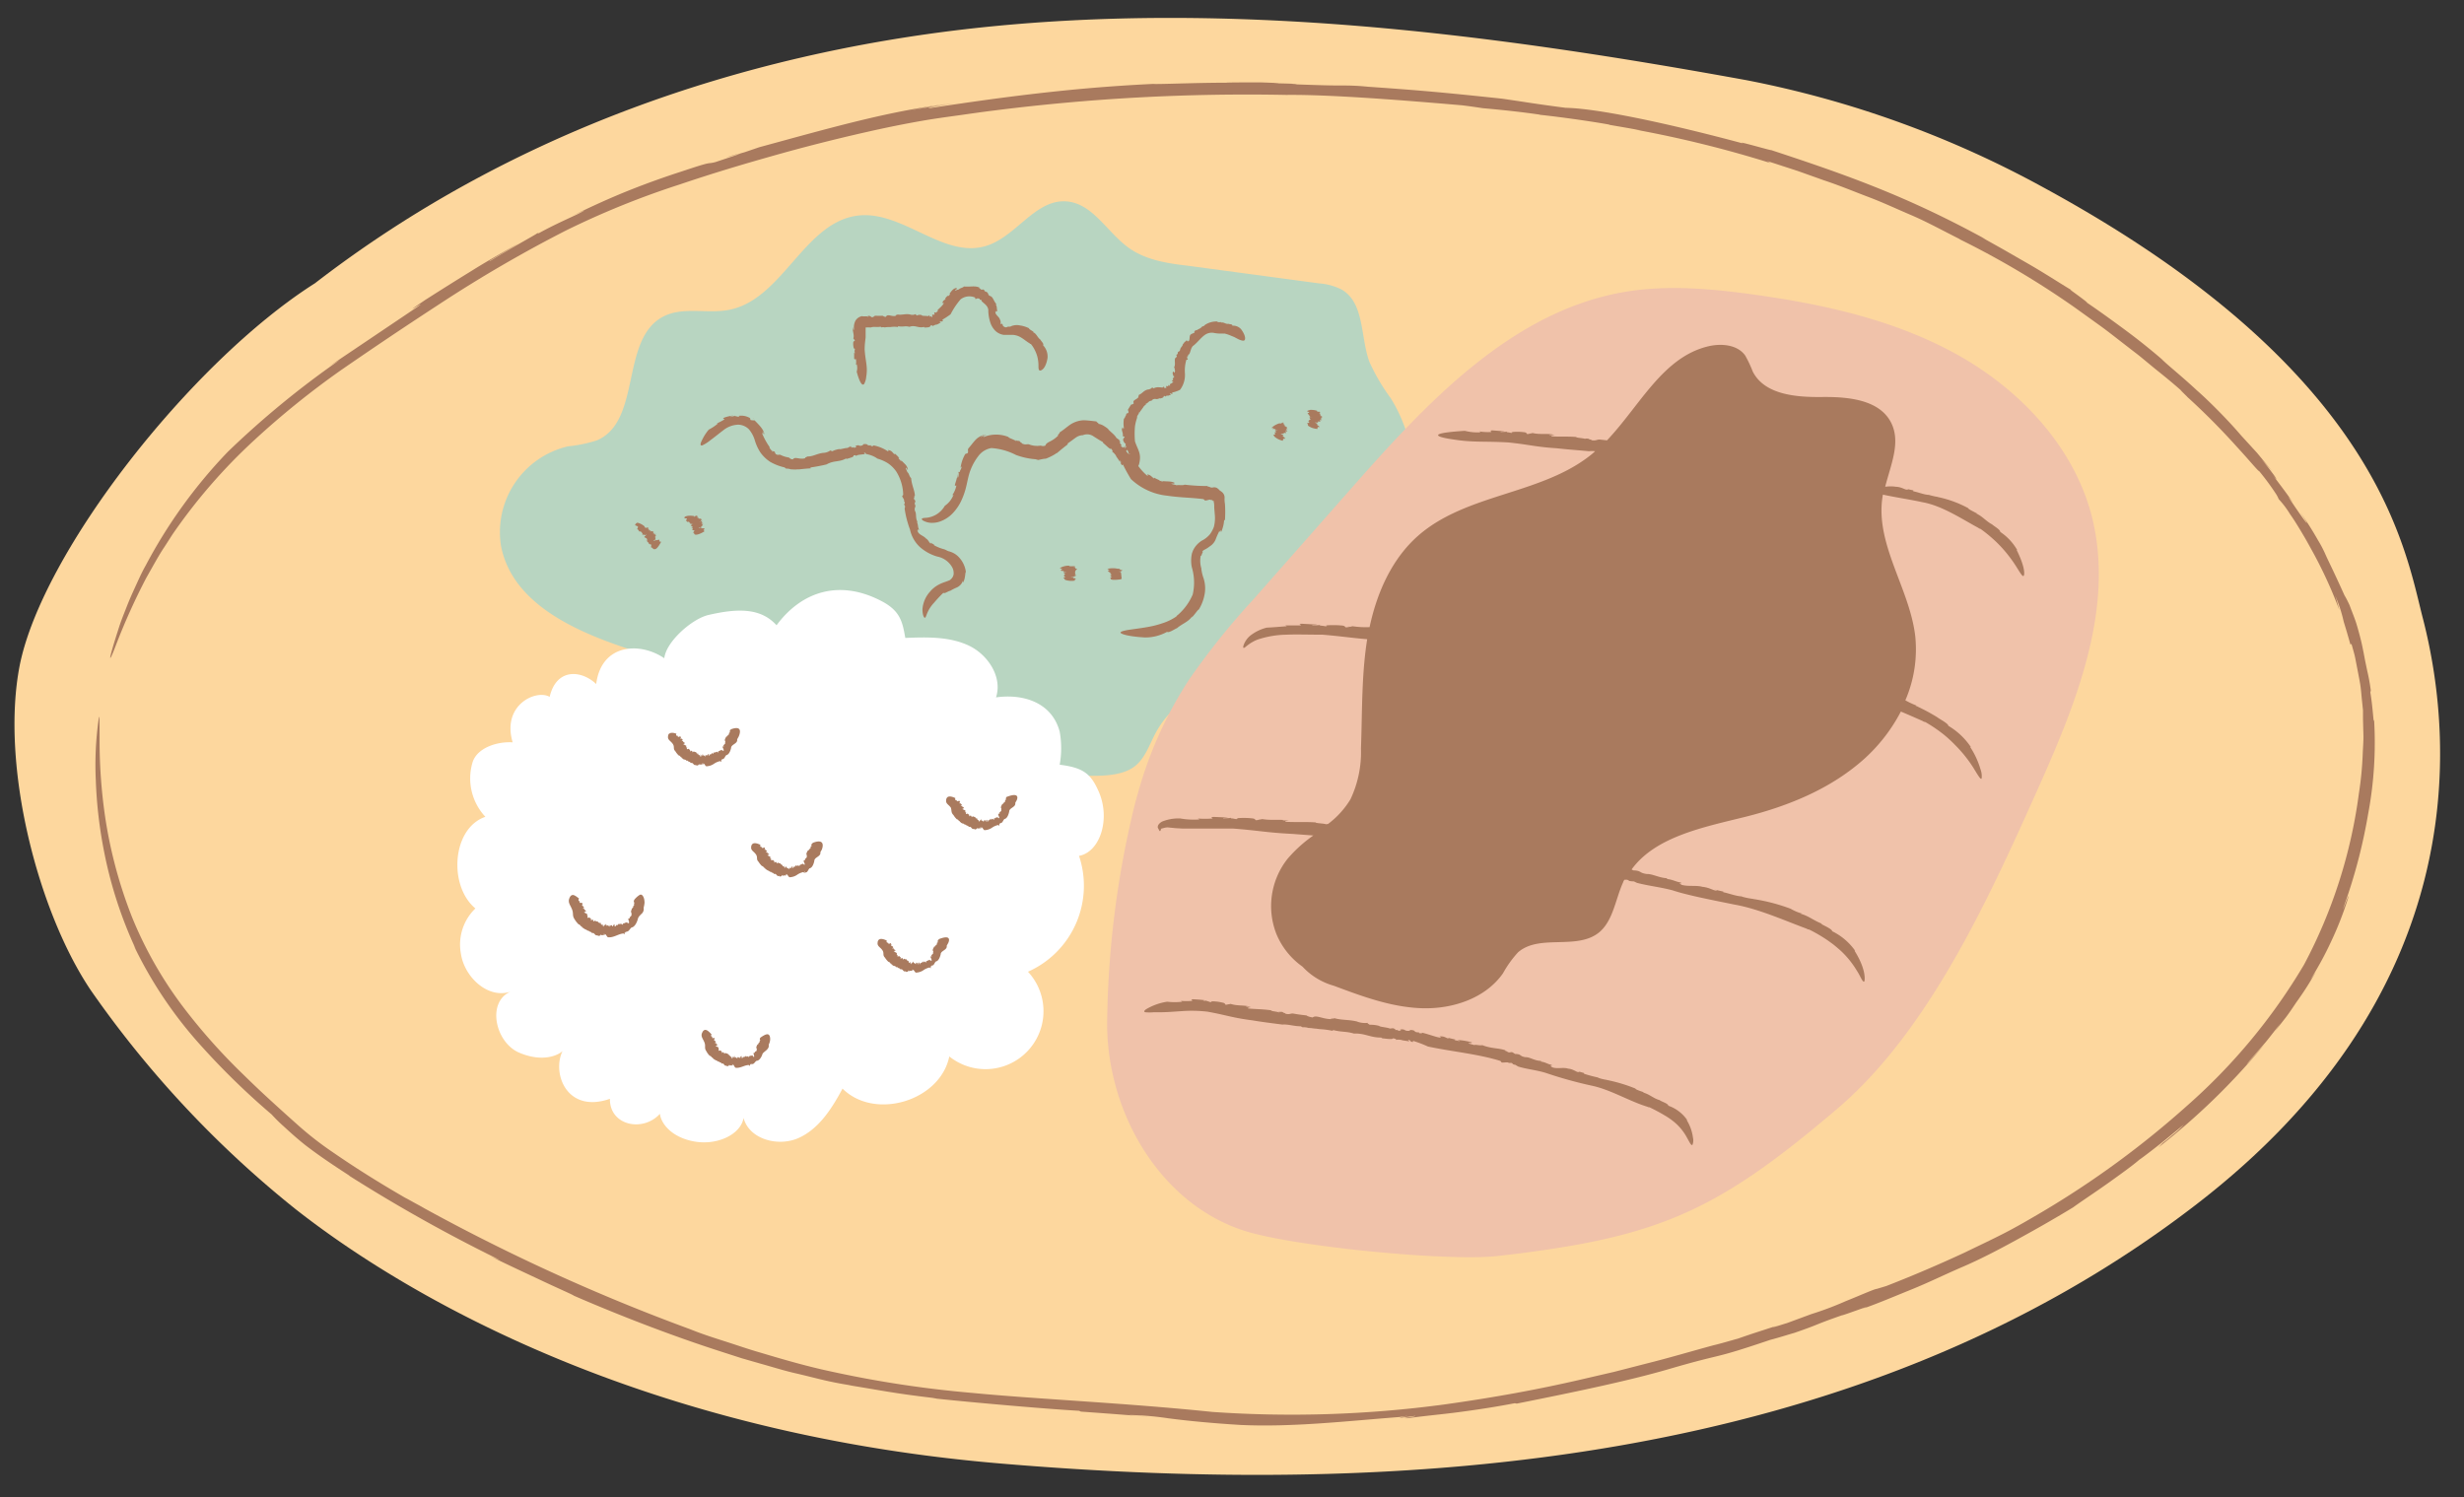
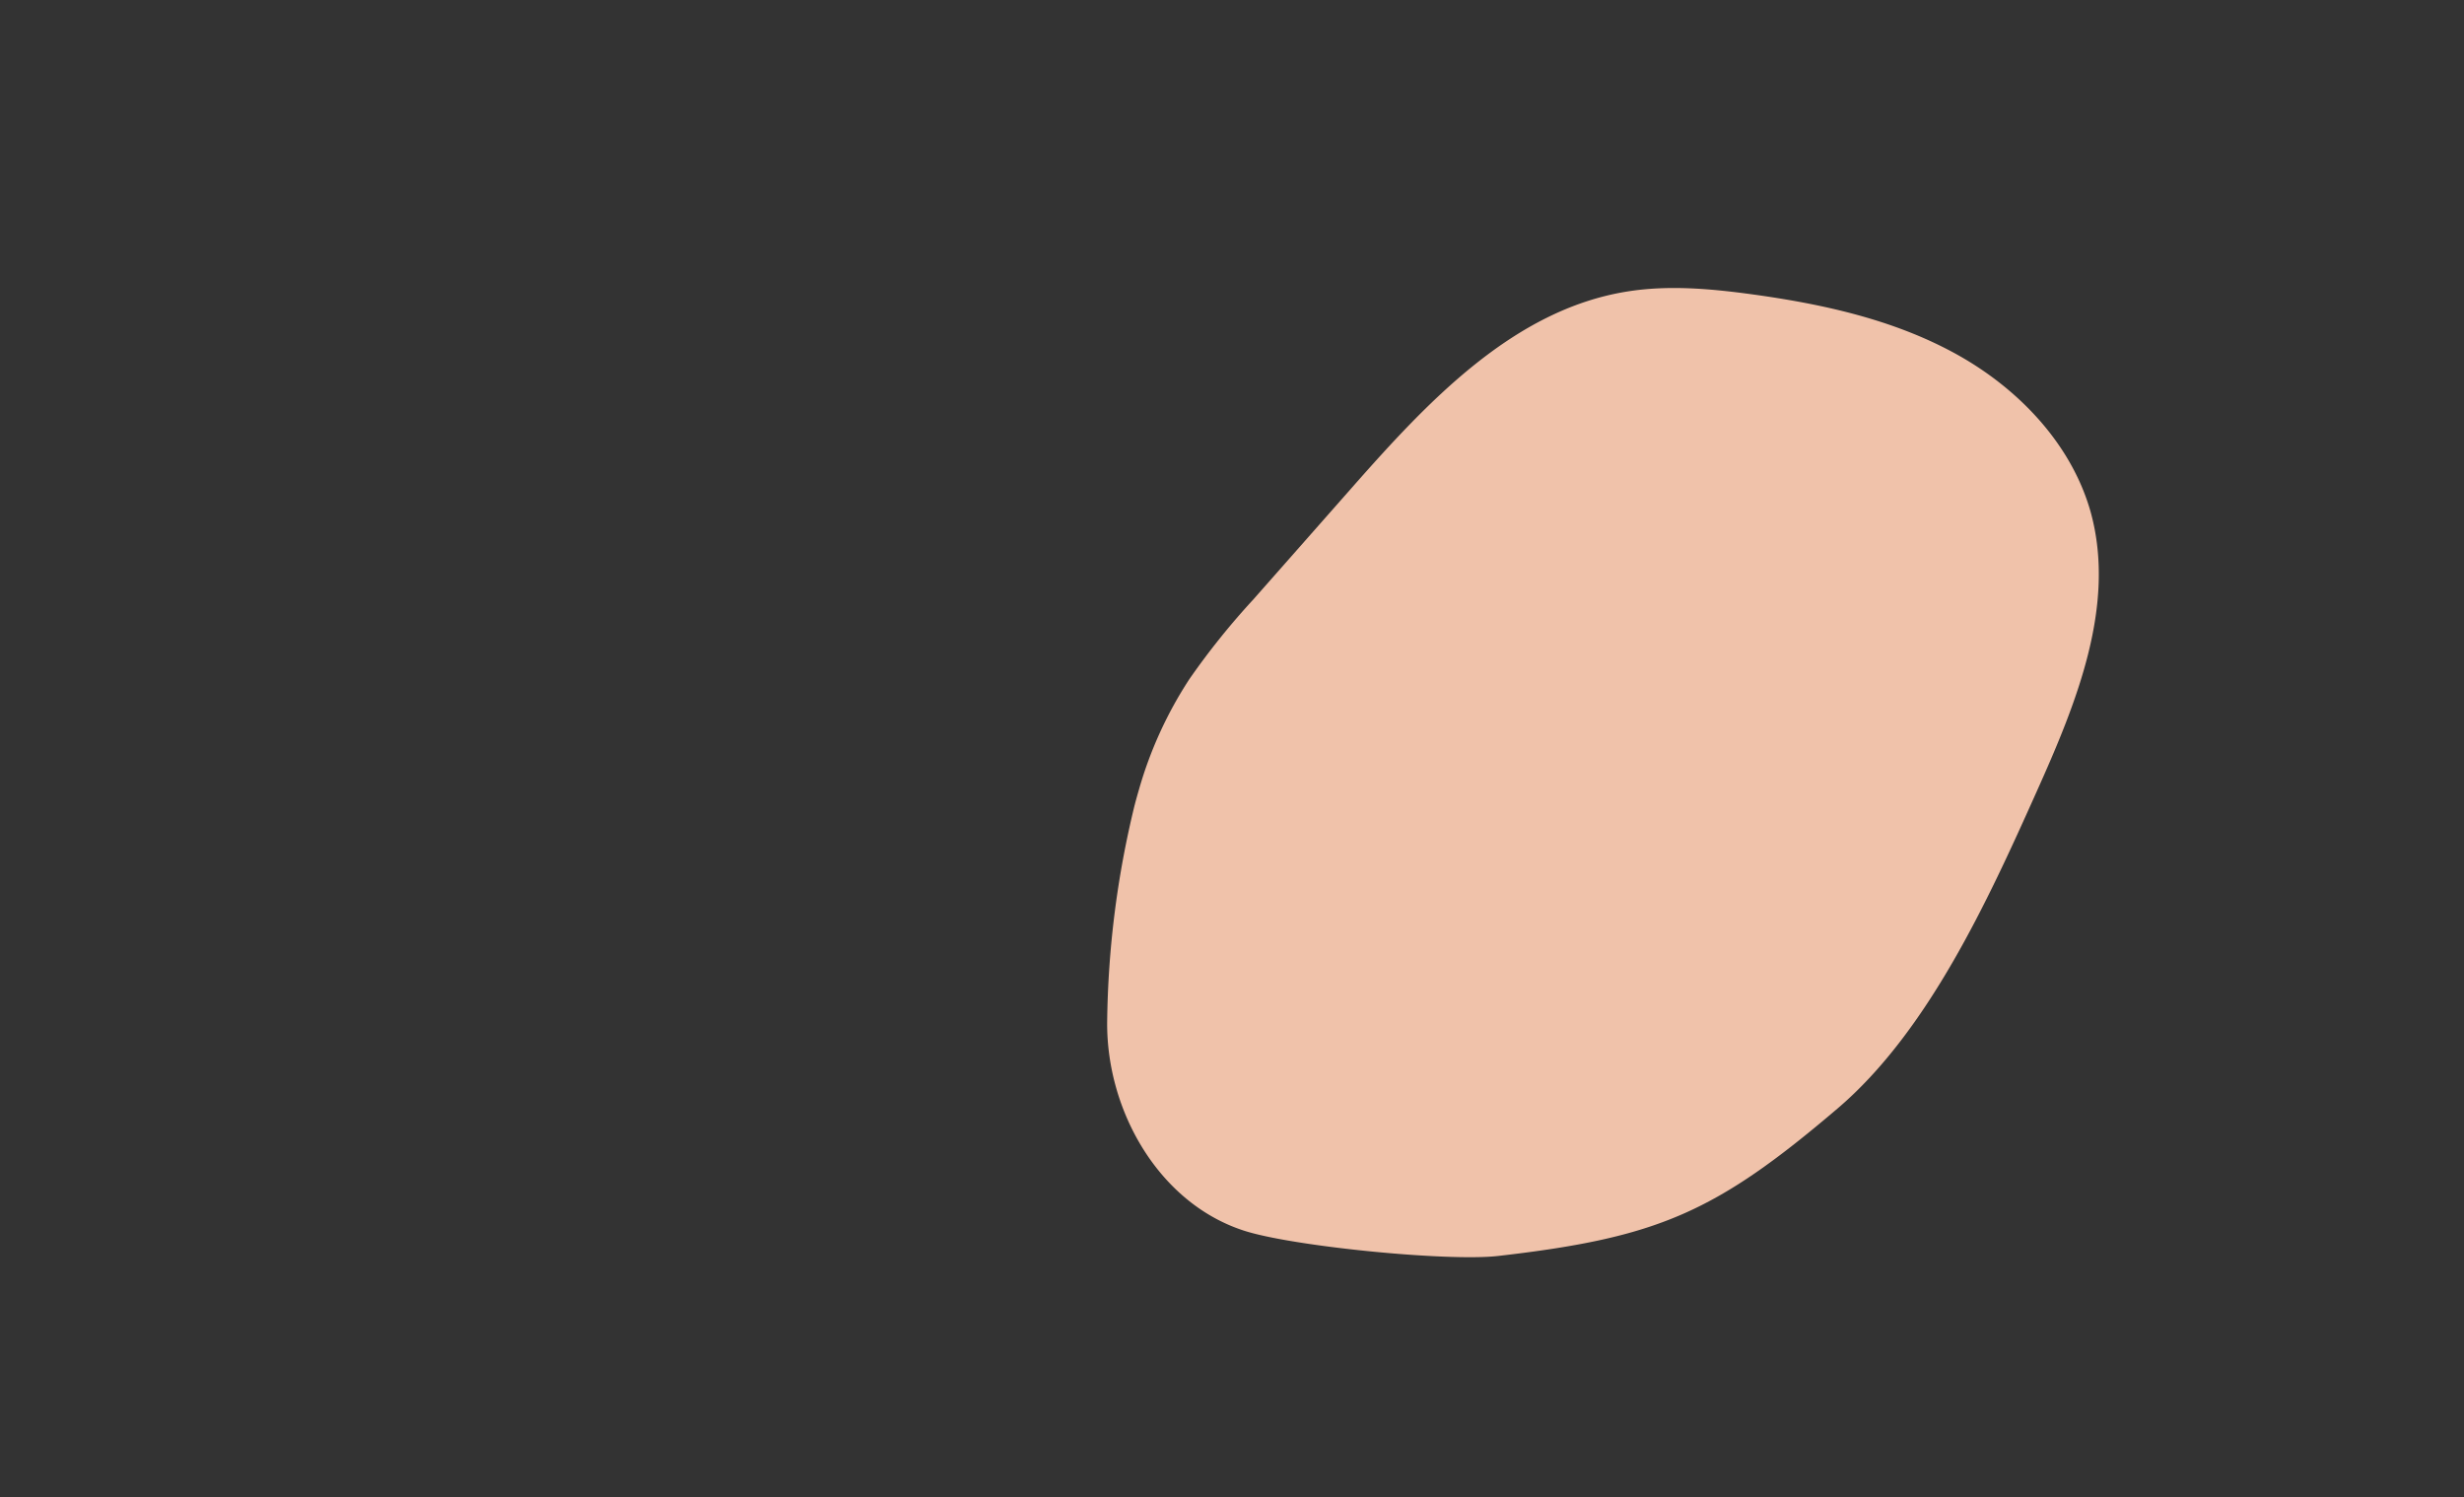
<svg xmlns="http://www.w3.org/2000/svg" data-name="Layer 1" fill="#000000" height="199.7" preserveAspectRatio="xMidYMid meet" version="1" viewBox="-2.0 -2.4 328.6 199.7" width="328.6" zoomAndPan="magnify">
  <rect x="-2.0" y="-2.4" width="328.6" height="199.7" fill="#333333" stroke="none" />
  <g id="change1_1">
-     <path d="M291,158.16c-45.61,35.23-106.16,39.16-159.69,34.62-54.53-4.62-85.79-27.55-94-34a138.93,138.93,0,0,1-27.17-29.06c-7.09-10.49-12.1-30-9.52-43.33C3.63,71.19,23.51,45.84,40,35.38h0c26.16-20.18,57-30.58,87.75-34C162.2-2.41,196.86,2.09,231,8.31a136.28,136.28,0,0,1,39.66,14.37c44.31,24.12,48,47.78,50.4,57.18C325.82,98.09,326.61,130.68,291,158.16Z" fill="#fdd79e" />
-   </g>
+     </g>
  <g id="change2_1">
-     <path d="M175.26,82.71c-7.82,4.37-18.81,4.71-23.1,12.57-.85,1.55-1.39,3.35-2.75,4.46s-3.51,1.32-5.4,1.33a125.93,125.93,0,0,1-16.47-.93L82.91,84.5c-7.64-2.42-16.48-6.12-18.08-14a11.75,11.75,0,0,1,8.92-13.37,18.51,18.51,0,0,0,3.86-.8c6-2.58,3.07-13.46,8.81-16.49,2.65-1.4,5.93-.33,8.88-.93,7.13-1.44,10-11.82,17.23-12.57,5.92-.62,11.33,5.82,17,4.05,4-1.23,6.52-6.22,10.67-5.93,3.57.25,5.49,4.22,8.42,6.26,2.22,1.55,5,2,7.7,2.31l17.56,2.36a8,8,0,0,1,3.05.83c3.06,1.79,2.48,6.3,3.69,9.63a26.63,26.63,0,0,0,2.84,4.85C190,61.16,186,76.71,175.26,82.71Z" fill="#b8d5c1" />
-   </g>
+     </g>
  <g id="change3_1">
-     <path d="M141.9,111.75a12.54,12.54,0,0,1-6.81,15.45,7.73,7.73,0,0,1-10.49,11.3c-1.22,5.94-9.94,8.56-14.24,4.29-1.41,2.63-3.11,5.33-5.82,6.57s-6.62.22-7.38-2.66c-.35,2.18-3.51,3.74-6.69,3.12-3-.58-4.34-2.45-4.46-3.67-2.27,2.5-6.72,1.57-6.67-2-5.72,2-7.77-3.36-6.32-6.37-.49.5-2.56,1.58-5.77.22s-4.37-6.76-1.17-8.14c-3,1-6.12-1.93-6.6-5a6.68,6.68,0,0,1,1.92-6.1c-3.62-3-3.13-10.7,1.33-12.22A7.49,7.49,0,0,1,61,99.34c.57-2,3.31-2.87,5.37-2.73-1.49-5,3.14-7.11,4.93-6.07.92-3.9,4.27-3.56,6.21-1.71.67-5.34,5.77-5.69,9.08-3.44.24-2.22,3.71-5.27,5.89-5.77,3.81-.88,6.93-1,9.08,1.37,3.32-4.49,8.42-6.23,14.17-3.13,2.35,1.28,2.64,2.74,3,4.82,2.85-.11,5.83-.2,8.42,1s4.57,4.21,3.68,6.93c3.61-.51,7.45.66,8.49,4.57a12.35,12.35,0,0,1,0,4.41c3,.38,4.1,1.1,5.14,3.44C146.16,106.69,144.76,111.22,141.9,111.75Z" fill="#ffffff" />
-   </g>
+     </g>
  <g id="change4_1">
    <path d="M269.6,103.2c-6.49,14.49-14.46,31.94-26.54,42.24-16.31,13.9-24,17.23-45.27,19.67-6.72.77-27.63-1.29-34-3.41C152.55,158,145.59,145.8,145.65,134a127.38,127.38,0,0,1,3.66-29,1.33,1.33,0,0,0,.05-.19c.18-.68.37-1.35.56-2A53.84,53.84,0,0,1,156.6,88.2a99.1,99.1,0,0,1,8.59-10.7l13.1-14.86C188.43,51.13,199.83,38.91,215,36.48c5.49-.88,11.11-.38,16.62.37,9.41,1.29,18.88,3.36,27.2,7.94s15.44,12,18,21.13C280.24,78.38,274.89,91.41,269.6,103.2Z" fill="#f0c2aa" />
  </g>
  <g id="change5_1">
-     <path d="M94.87,18.59a14.17,14.17,0,0,1,1.87-.53ZM122.63,184.1l-.27,0Zm.19,0-.19,0Zm46.8-173.86h0ZM69.56,28.71h.06S69.63,28.68,69.56,28.71Zm244.25,77.48a51.51,51.51,0,0,0,.8-12.6c-.08.76-.13-1.43-.5-3.64l.06-.27a25.06,25.06,0,0,0-.47-2.59c-.14-.68-.25-1.19-.33-1.6-.15-.82-.23-1.2-.31-1.59s-.16-.76-.37-1.56c-.11-.4-.24-.91-.44-1.56s-.53-1.45-.91-2.45l.33.69c-.33-.69-.62-1.38-1-2-1.58-3.5-2.07-4.41-2.54-5.46a15.62,15.62,0,0,0-1-1.91,44.86,44.86,0,0,0-2.41-3.8c1.85,2.81.7,1.43-1.56-2,.24.26.45.54.67.82-1.31-1.88-1.82-2.46-2.7-3.7.85,1.07.58.47-1.55-2.15l1.5,1.69L299,58l-2.15-2.35c-.8-.94-1.78-2-2.76-3s-2.09-2.09-3.13-3c-2.06-1.92-4-3.45-4.68-4.16,0,0-2-1.74-4.34-3.49s-5-3.64-6-4.28c.89.57.15,0-.63-.58s-1.65-1.17-.92-.77c-1.19-.68-3.44-2.17-5.83-3.55l-3.48-2-2.77-1.55.55.27c-10.49-5.75-18.55-8.6-28.71-11.94.45.21-5-1.39-3.67-.86-10.69-2.87-19.65-4.69-23.68-4.76-5-.65-5.88-.87-8.46-1.2l1.19.11c-9.35-1-12.08-1.23-19.06-1.72C178.75,9,177.73,9,176.38,9s-3.06-.06-6.18-.17c2,0-.53-.11-2.87-.13,1.49,0,2,0-1.12-.11-.43,0-1.1,0-1.72,0,0,0-.15,0-.09,0-3.91,0-3.23.08-1.41.07-.09,0,.06,0,.62,0-4.05-.13-11.3.22-11.79.13-5.87.28-10.89.74-15.64,1.29s-9.25,1.19-14.08,1.93c-1.1.09,1.16-.34,4-.74-2.28.32-4.58.64-6.86,1.09a58.58,58.58,0,0,1,6-1c-8.25.89-16.72,3.36-26,5.88l-1.9.65-.56.16a11.07,11.07,0,0,1-1.16.43l-2.22.74c-1.33.34,0-.26-4.53,1.26-1.81.58-4.35,1.46-7,2.52s-5.36,2.31-7.59,3.41c2.43-1.13,1.67-.7.63-.19-2.16,1-3.43,1.59-5.05,2.48h-.2c-.11.11-1.26.75-2.55,1.49-1.56.89-3.29,1.93-3.66,2.17-1.23.61,3.17-1.94,3.67-2.28-4.19,2.37-5.19,3-6.22,3.64S58.8,35,54.76,37.57c-4.25,2.87.84-.41-1.15,1L41.89,46.46c.46-.29.93-.58,1.41-.85A120.33,120.33,0,0,0,28.39,57.85,67,67,0,0,0,17.44,73c-.57,1-1,2-1.42,2.91s-.78,1.73-1.08,2.5-.58,1.46-.81,2.09-.39,1.2-.56,1.7c-1.26,4-1,3.78-.18,1.63a84.92,84.92,0,0,1,4.14-9.2c.9-1.58,1.7-3.06,2.39-4.07L21,68.88A74.38,74.38,0,0,1,31.85,56.36,112.84,112.84,0,0,1,43.43,47c4.09-2.83,8.4-5.73,13.2-8.86A180.06,180.06,0,0,1,73.4,28.38a112.39,112.39,0,0,1,15.22-6.17c4.46-1.51,8.43-2.69,12.43-3.82s8.07-2.18,12.77-3.24c2.35-.53,4.87-1.05,7.62-1.52,1.37-.23,2.83-.43,4.35-.64s3.1-.45,4.77-.65a267.8,267.8,0,0,1,39-2.08c5.95-.07,16.44.78,23.47,1.39.9.11,1.81.24,2.71.38,2.42.21,5.26.51,7.67.87h-.15c3.61.39,7.64,1,9.41,1.33h-.15c1.44.26,2.89.48,4.33.78l-.75-.12a152.12,152.12,0,0,1,18,4.45l-.42-.26,4.06,1.32,3.48,1.24c2.2.73,4.09,1.53,6,2.25s3.68,1.56,5.68,2.41,4.08,2,6.53,3.23l-.15-.05a115.74,115.74,0,0,1,15.55,9.23l3.42,2.46c1.15.84,2.28,1.75,3.47,2.66.59.47,1.21.92,1.81,1.41l1.84,1.52c1.25,1,2.6,2.09,3.93,3.3-1.35-1.18.53.56.4.48a92.49,92.49,0,0,1,6.58,6.62c1.76,1.91,2.89,3.31,3,3.27a34,34,0,0,1,2.29,3.11,4.68,4.68,0,0,1,.32.63,12.29,12.29,0,0,1,1.51,2c.88,1.23,1.88,3,2.82,4.58l-.9-1.48a59.23,59.23,0,0,1,4.66,9.7c-.18-.69-.35-1.38-.59-2a18.38,18.38,0,0,1,1.13,3.38c.07.33.2.6.94,3.23l.13-.11c.14.48.27.94.39,1.4s.19.91.28,1.35c.17.88.34,1.72.48,2.54s.18,1.63.27,2.42l.12,1.17c0,.39,0,.78,0,1.16l.06,2.33c0,.78-.07,1.57-.1,2.38a45,45,0,0,1-.51,5.22,67.29,67.29,0,0,1-7.32,22.83A78,78,0,0,1,289.75,145a122.83,122.83,0,0,1-19.4,14.23c-1.7,1-3.41,2-5.13,2.88s-3.49,1.71-5.22,2.55c-3.49,1.62-7,3.12-10.45,4.46l-1.26.38c-.29,0-2.18.85-4.15,1.64a42.91,42.91,0,0,1-4.57,1.72l-3.25,1.2c-.93.28-2.88.92-1.26.32-3.05,1-3.12,1-5.31,1.76-1.1.3-2.2.64-3.31.9-3.05.83-6,1.71-8.87,2.42l-4.32,1.11-4.32,1c-5.77,1.34-11.69,2.42-18.27,3.34a152.66,152.66,0,0,1-31,1c-11.65-1.21-23.56-1.71-32.17-2.55a145.85,145.85,0,0,1-18.65-2.84c-3.16-.67-6.3-1.58-9.44-2.52-1.58-.45-3.14-1-4.71-1.5s-3.13-1-4.68-1.63a259.2,259.2,0,0,1-35.46-16.14c-.34-.21-1-.55-1.53-.85l-.71-.39-.29-.15c-3.29-1.9-6.52-3.91-9.63-6.06a44.26,44.26,0,0,1-4.45-3.44c-1.43-1.27-2.84-2.54-4.24-3.83,0,0-1.28-1.16-3.32-3.16a78.86,78.86,0,0,1-7.54-8.41A52.9,52.9,0,0,1,15.64,120,61,61,0,0,1,12,106.4a70.2,70.2,0,0,1-.72-10.2c0-2.37,0-3.5-.11-2.79a43.66,43.66,0,0,0-.39,8.33,59.44,59.44,0,0,0,1.1,9.43,56.54,56.54,0,0,0,4.22,13c-.1-.16-.18-.33-.28-.5a55.91,55.91,0,0,0,9,13.41,98.48,98.48,0,0,0,9.41,9.16,19.5,19.5,0,0,0,1.59,1.57c.79.73,1.77,1.62,2.89,2.51,2.23,1.72,4.74,3.33,6,4.15l-.25-.13a209.56,209.56,0,0,0,20.22,11.32,14.44,14.44,0,0,1-2-.88c2.4,1.22,5.3,2.55,7.61,3.64s4.11,1.86,4.26,2c5.9,2.56,13.08,5.36,19.88,7.53l2.51.81,2.47.71c1.62.45,3.16.94,4.65,1.28s2.87.71,4.15,1,2.44.49,3.46.65l-.56-.07c4.64.75,6,1.08,11.2,1.7.29.05.65.11.59.11,5.09.54,14.84,1.39,19,1.62l.26.11c3.37.24,6.74.49,10.11.79l-3.77-.34a39,39,0,0,1,5.22.43c2.63.35,6.08.68,9.77.9,6.94.31,14-.51,21.15-1.06,3.38-.52-3,.55,2.09-.15.18.11-2.36.36-1,.31,2.49-.34,4.54-.51,6.73-.8s4.51-.62,7.55-1.2l.27.05c7.92-1.58,14.93-3.05,20.1-4.55,8-2.34,5.48-1.17,13.7-3.95,1.09-.28,2.16-.63,3.24-.94,3.51-1.21,2.48-1,6.36-2.35-.21.16,4.9-1.76,2.67-.84,2.2-.77,4.36-1.7,6.59-2.6s4.45-2,6.78-3,4.69-2.23,7.14-3.57,5-2.78,7.61-4.37c1.08-.79,2.93-2,4.67-3.24s3.4-2.44,4.15-3.11c.15-.07,2.63-1.94,4.31-3.35l1.65-1.35a12.54,12.54,0,0,1-1.58,1.44,14.62,14.62,0,0,1-1.23,1l-.59.61a89.46,89.46,0,0,0,14.15-13.76c-1.38,1.54-3.17,3.62-2,2.19l2.13-2.44c.69-.84,1.34-1.7,2-2.55l-.77,1.12,1.49-1.91c.49-.64.93-1.32,1.39-2a41.35,41.35,0,0,0,2.62-4.1c-.26.38-.49.76-.76,1.12,1.23-2,2-3.46,2.72-5a45.52,45.52,0,0,0,2.25-5.68c.72-2.31-1.64,4.17,0-.54A71.43,71.43,0,0,0,313.81,106.19ZM75.17,120.86ZM74.25,117c-.2.07-.3.36-.3.36-.26.59.09.91.33,1.51s0,.81.34,1.32a3.4,3.4,0,0,0,.55.7c.2,0,.24.28.45.3l0,.11c.07,0,.14,0,.14.1l0,0c.11,0,.15.09.2.09l0,0,.08.06,0,0a.69.69,0,0,1,.36.22l.06-.1c.14.28.35.12.48.38v0c.4-.11.35.42.77.28,0,0,0,.06,0,.08.16,0,.31.06.38-.16.1,0,.06.09,0,.18a.18.18,0,0,1,.21-.11l0,0,.24,0v-.2c.11.08,0,.24.11.21l0-.15c.16,0,.24.29.41.42.78.1,1.42-.47,2.1-.5l.08.09c.09.15,0-.31.13-.18l0-.11s.09,0,.08.08.05-.06.07-.13l.12,0c.28-.09.36-.39.59-.55.43-.06.73-.73.82-1.09s.26-.47.47-.7a.85.85,0,0,0,.32-.8s0-.07,0-.07a3.06,3.06,0,0,0,.1-.51,1,1,0,0,0,0-.36,1.39,1.39,0,0,0-.18-.63c-.11-.18-.25-.27-.43-.2a2.87,2.87,0,0,0-.74.66h0c-.08.19-.11.29.06.45-.23,0,0,.15-.12.18h0c.15.15-.19.2-.07.34s-.07,0-.07,0,0,.21-.12.17c0,.19-.2.4-.07.62l0,0c.09.14,0,.09,0,.2h0c.09.16-.11.22-.1.31l-.08,0-.08.14,0,0c.18.18-.19,0-.15.19s.21.53,0,.53c0,.13-.08-.17-.09,0-.09-.09,0-.08-.11-.14,0,.1-.19,0-.21.12l-.06-.07c0,.22-.28,0-.24.23s-.24-.2-.25,0l-.11-.09c-.06,0,0,.17,0,.14s-.1,0-.11-.11c-.18-.07-.18.3-.43.14,0,.17-.1.1-.1.23,0-.06-.18,0-.11-.14,0,0,0,0,0,0v-.1c-.14-.14-.15.14-.25.13s.07,0,0,.08h-.09V121a.58.58,0,0,1-.14,0l0,.1c-.08,0-.1-.22-.17-.08s.07.14,0,.17a3.7,3.7,0,0,0-.33-.21c0,.11,0,.11-.06.13V121c-.13.13,0-.22-.14-.13l0-.07-.06.2c-.15.17,0-.21-.19,0,0,0,0,.22-.08.17l0-.09s-.06,0-.08,0,.05-.13,0-.13l.06-.11-.14.14c0-.12-.19,0-.16-.17s-.11-.13-.21,0c.07-.07,0-.13.07-.22-.08.08-.22.1-.21,0h0c-.09-.18-.35,0-.39-.23-.07.09-.1,0-.17.12-.24,0,0-.43-.39-.13-.08,0,0-.14,0-.19h0a.66.66,0,0,1-.23-.2c-.07,0-.24.12-.26,0s0,0,0-.08.06,0,.07-.08h0c-.06,0-.08,0-.07,0l0,0c0-.12-.12-.14,0-.23-.12-.15-.34-.18-.46-.31a.15.15,0,0,1,.18,0l-.07-.09c.09,0,.08,0,.12,0,.1-.2-.29-.17-.2-.39h-.08a.14.14,0,0,1-.13,0c.08-.06.2-.08.17-.15s-.1-.14-.17-.21-.06,0-.09,0,.07-.09,0-.1l.12,0c-.11,0-.15-.07-.2-.07s.09,0,.16,0a.79.79,0,0,1-.06-.22c-.11-.07-.12,0-.23,0s-.14-.14-.08-.24l-.1,0a.22.22,0,0,1,0-.34C74.74,117.05,74.47,116.89,74.25,117Zm18.57,21.44h0Zm7.82-2.67c-.16-.36-.48-.3-1.22.21h0c-.11.15-.14.23,0,.38-.23,0,0,.13-.14.14h0c.13.15-.21.14-.1.28s-.07,0-.07,0,0,.18-.12.12c0,.17-.21.32-.09.53l0,0c.08.14,0,.08,0,.18l0,0c.08.15-.11.18-.1.26l-.07-.06-.08.11,0,0c.17.18-.17,0-.14.15-.09,0,.19.52,0,.49,0,.12-.08-.17-.08-.06-.08-.1,0-.08-.1-.15,0,.09-.17,0-.19.08l-.06-.08c0,.22-.24,0-.21.19s-.21-.23-.22,0l-.1-.1s0,.17,0,.13-.09,0-.09-.12-.16.26-.37.09c0,.16-.08.08-.08.21,0-.07-.15,0-.1-.15,0,0,0,0,0,0v-.1c-.1-.16-.12.12-.21.1s.06,0,.05.09H96.6v-.08l-.12,0,0,.1c-.05-.05-.07-.22-.13-.08s.05.14,0,.17a2.53,2.53,0,0,0-.26-.22c0,.11,0,.1-.06.12v-.1c-.12.13,0-.21-.1-.13l0-.06-.07.2c-.13.17,0-.22-.16,0,0,0,0,.22-.08.16l0-.09s0,0-.06,0,0-.13,0-.13l.07-.11-.13.14c0-.11-.16,0-.13-.16a.1.1,0,0,0-.17,0c.06-.07,0-.13.08-.22-.07.08-.2.11-.18,0h0c-.06-.17-.3,0-.32-.2-.06.1-.08,0-.16.13s0-.39-.34-.1c-.07,0,0-.13,0-.17h0a.54.54,0,0,1-.19-.17c-.06,0-.24.12-.25,0s.05,0,0-.08,0,0,.07-.07h0c-.06,0-.08,0-.07,0l0,0c.06-.11-.1-.12,0-.21-.1-.11-.3-.13-.41-.24a.2.2,0,0,1,.18,0l-.07-.08c.1,0,.08,0,.11,0,.12-.17-.26-.13-.15-.32h-.09v0a.19.19,0,0,1-.13,0c.08-.05.2-.07.18-.13s-.09-.12-.15-.17-.06,0-.1,0,.08-.07,0-.09l.13,0c-.12,0-.15-.05-.2-.06s.09,0,.16,0a1.21,1.21,0,0,1,0-.18c-.1-.06-.12,0-.23,0s-.13-.12-.06-.2l-.11,0c-.1-.12-.08-.2,0-.29-.43-.49-.7-.66-.92-.6s-.31.31-.31.31c-.28.52.06.81.27,1.34s-.06.73.26,1.18a2.33,2.33,0,0,0,.46.62c.2,0,.21.25.41.26l0,.11c.07,0,.13,0,.13.09h0c.1,0,.13.09.18.08l0,0,.07.05,0,0a.49.49,0,0,1,.31.2l.06-.1c.11.26.32.1.42.35l0,0c.37-.13.29.4.67.25,0,0,0,.06,0,.08s.27.05.34-.17c.09,0,.05.1,0,.18a.16.16,0,0,1,.19-.1l0,0h.21v-.19c.09.08,0,.23.09.21l0-.15c.13.05.18.29.33.43.67.12,1.25-.39,1.84-.35l.07.1c.08.16,0-.3.13-.16l0-.1s.08,0,.07.08.05,0,.06-.11l.11.07c.26-.06.33-.33.55-.45.39,0,.68-.57.78-.89s.93-.6.84-1.19c0,0,0-.07,0-.07a2.35,2.35,0,0,0,.15-.42A1.41,1.41,0,0,0,100.64,135.74Zm-1-22.45h0Zm6.74-3.28,0,0c-.17.14-.23.24-.12.45-.22-.09-.1.13-.18.14l0,0c.11.19-.24.15-.15.32,0,0-.07,0-.06-.07s0,.21-.14.15c-.07.19-.26.39-.15.6l0,0c.08.13,0,.08,0,.19h0c.08.15-.11.19-.1.28l-.07,0-.08.14,0,0c.19.17-.19,0-.13.18-.09.06.25.5.08.5,0,.12-.1-.16-.09,0-.1-.09,0-.08-.12-.14,0,.1-.18,0-.18.13l-.08-.07c0,.22-.25.05-.18.23s-.25-.17-.22,0l-.12-.08c-.05,0,.07.15,0,.13s-.09,0-.11-.1c-.17,0-.11.29-.35.17,0,.16-.06.1,0,.22,0-.06-.14,0-.12-.13,0,0,0,0,0,0l0-.09c-.14-.14-.1.15-.19.14s.06,0,.06.08h-.07v-.08l-.11,0,0,.1c-.06,0-.1-.21-.14-.06s.07.13,0,.16a1.67,1.67,0,0,0-.28-.18c0,.11,0,.11,0,.13v-.1c-.1.13,0-.22-.11-.11V113l0,.2c-.11.19,0-.21-.14,0,0,0,0,.22-.07.17l0-.09s0,.05-.06,0,0-.14,0-.13l0-.11a.83.83,0,0,1-.11.15c0-.11-.15,0-.13-.15s-.08-.11-.16,0c.06-.08,0-.14.07-.23-.06.09-.19.13-.17,0h0c-.06-.16-.29,0-.31-.19-.07.1-.08,0-.16.13s0-.39-.35-.1c-.06,0,0-.14,0-.18h0a.59.59,0,0,1-.2-.18c-.06,0-.23.12-.25,0s.05,0,0-.07.05,0,.07-.08a.08.08,0,0,1-.06,0l0,0c-.06,0-.08,0-.07,0s0,0,0,0-.1-.14,0-.23a4.77,4.77,0,0,0-.44-.24.17.17,0,0,1,.17,0l-.07-.07c.09-.06.08,0,.12,0,.08-.19-.28-.13-.22-.34l-.09,0v0a.2.2,0,0,1-.13,0c.07-.06.19-.1.15-.16s-.11-.13-.19-.17-.05.05-.09.05.06-.09,0-.1l.11-.06c-.1.06-.16,0-.21,0s.1,0,.17,0l-.11-.19c-.12,0-.11.06-.22.07s-.16-.08-.13-.19l-.09.07c-.13-.09-.15-.17-.08-.3-.62-.3-.93-.25-1.08-.11a.54.54,0,0,0-.16.37c-.07.49.32.58.62,1s0,.65.36,1a2.8,2.8,0,0,0,.46.57c.21,0,.2.25.4.26l0,.1c.07,0,.13,0,.13.09l0,0c.1,0,.13.09.18.09h0l.07.05,0,0a.54.54,0,0,1,.31.21l.07-.09c.12.25.32.1.44.35l0,0c.38-.13.33.41.73.24,0,0,0,.06,0,.09.15,0,.3,0,.35-.19.09,0,.06.08.06.17a.16.16,0,0,1,.18-.12l0,0h.22l0-.19c.1.06,0,.23.12.19v-.15c.14,0,.23.28.4.39a1.89,1.89,0,0,0,1-.31,2.27,2.27,0,0,1,.86-.38l.09.08c.11.13,0-.3.09-.19V114s.09,0,.08.07,0-.06,0-.12l.12,0c.24-.1.26-.39.45-.54.37-.07.56-.64.63-1,0-.48.86-.56.81-1.09,0,0,0-.06,0-.07l.19-.34S108.27,109.31,106.42,110Zm10.11,16.1h0Zm6.74-3.28,0,0c-.17.14-.23.25-.13.45-.21-.09-.09.13-.17.14l0,0c.11.19-.24.15-.15.32,0,0-.07,0-.06-.07s0,.21-.14.15c-.07.19-.26.39-.15.6l0,0c.09.13,0,.08,0,.19h0c.08.15-.11.2-.1.28l-.07,0-.08.14.05,0c.18.17-.19,0-.13.18s.25.5.08.5c.05.12-.1-.16-.09,0-.1-.09,0-.08-.13-.14,0,.1-.18,0-.18.13l-.07-.07c.05.22-.25,0-.19.23s-.24-.17-.21,0l-.12-.08s.07.15,0,.13-.1,0-.12-.1-.1.29-.34.17c0,.16-.07.1,0,.22,0-.06-.14,0-.12-.13,0,0,0,0,0,0l0-.09c-.13-.14-.09.15-.18.14s.06,0,.06.08h-.08V126l-.11,0,0,.1c-.06,0-.1-.21-.14-.06s.07.13,0,.16a2.2,2.2,0,0,0-.28-.18c0,.11,0,.11,0,.13V126c-.1.13,0-.22-.12-.11l0-.07-.05.2c-.11.19,0-.21-.15,0,0,0,0,.22-.06.17l0-.09s0,0-.06,0,0-.14,0-.13l0-.11s-.07.11-.11.15-.15,0-.13-.15-.08-.11-.17,0c.06-.08,0-.14.08-.23-.07.09-.19.13-.17,0h0c0-.16-.28,0-.3-.19-.07.1-.08,0-.16.13s0-.39-.35-.1c-.07,0,0-.14,0-.18h0a.51.51,0,0,1-.2-.18c-.06,0-.23.12-.25,0s0,0,0-.07,0,0,.07-.08a.1.1,0,0,1-.06,0v0s-.07,0-.06,0,0,0,0,0-.1-.14,0-.23a3.88,3.88,0,0,0-.45-.24.19.19,0,0,1,.18,0l-.08-.07c.1-.06.09,0,.12,0,.09-.19-.27-.13-.21-.34l-.09,0v0a.2.2,0,0,1-.13,0c.07-.06.19-.1.15-.16s-.12-.13-.19-.17,0,0-.09,0,.06-.09,0-.1l.11-.06c-.1.06-.16,0-.21,0s.1,0,.16,0l-.11-.19c-.11,0-.1.06-.21.07s-.17-.08-.13-.19l-.09.07a.2.2,0,0,1-.09-.3c-.61-.3-.92-.25-1.08-.11a.56.56,0,0,0-.15.37c-.07.49.32.58.62,1s0,.65.35,1a2.85,2.85,0,0,0,.47.57c.21,0,.2.25.4.26l0,.1c.07,0,.13,0,.12.09l0,0c.1,0,.13.09.18.09h0l.07,0,0,0a.57.57,0,0,1,.32.21l.06-.09c.13.25.33.11.45.35l0,0c.38-.13.33.41.73.24,0,0,0,.06,0,.09.15,0,.3,0,.35-.19.09,0,.06.08.06.17a.16.16,0,0,1,.18-.12l0,0h.22l0-.19c.1.06,0,.23.11.19v-.15c.15,0,.23.28.4.39a1.89,1.89,0,0,0,1-.31,2.27,2.27,0,0,1,.86-.38l.09.08c.1.13,0-.3.09-.19v-.1s.08,0,.08.07,0-.06,0-.12l.12,0c.24-.1.25-.39.45-.54.37-.07.56-.64.63-.95,0-.48.86-.56.81-1.09,0,0,0-.06,0-.07l.19-.34S125.11,122.13,123.27,122.83ZM88.53,98.43Zm-1.28-3a.54.54,0,0,0-.16.37c-.07.49.32.58.62,1s0,.65.36,1a2.5,2.5,0,0,0,.46.57c.21,0,.2.25.4.26l0,.1c.07,0,.13,0,.12.09l0,0c.1,0,.13.09.18.08l0,0,.07,0,0,0a.5.5,0,0,1,.31.21l.07-.1c.12.26.32.11.44.36l0,0c.38-.13.33.41.73.24,0,0,0,.06,0,.09.15,0,.3,0,.35-.19.09,0,.06.08.06.17a.16.16,0,0,1,.18-.12l0,0a1.61,1.61,0,0,0,.22,0l0-.19c.1.06,0,.23.12.19v-.15c.14,0,.23.28.4.39a1.89,1.89,0,0,0,1-.31,2.27,2.27,0,0,1,.86-.38l.09.08c.11.13,0-.3.09-.19v-.1s.09,0,.08.07,0-.06,0-.13l.12,0c.24-.1.26-.38.45-.53.37-.07.56-.64.63-.95,0-.48.86-.56.81-1.09,0,0,0-.06,0-.07l.19-.34s.81-1.66-1-1l0,0c-.17.14-.23.24-.12.44-.22-.08-.1.14-.18.14h0c.11.19-.24.15-.15.32,0,0-.07,0-.06-.07s0,.21-.14.15c-.07.19-.26.39-.15.6l0,0c.08.14,0,.09,0,.2h0c.08.15-.11.19-.1.28l-.07,0-.08.14.05,0c.19.17-.19,0-.13.18s.25.5.08.5c.05.12-.1-.16-.09,0-.1-.09,0-.08-.12-.14,0,.1-.18,0-.18.13l-.08-.07c.05.22-.25,0-.18.23s-.25-.17-.22,0L93.11,98s.07.15,0,.13-.09,0-.12-.1-.1.29-.34.17c0,.16-.06.1,0,.22,0-.06-.14,0-.12-.13,0,0,0,0,0,0l0-.09c-.14-.14-.1.15-.19.14s.06,0,.06.07h-.07V98.3l-.11,0,0,.09c-.06,0-.1-.21-.14-.06s.07.13,0,.17a2.75,2.75,0,0,0-.28-.19c0,.12,0,.11,0,.14v-.1c-.1.13,0-.22-.11-.12v-.06l-.05.2c-.11.18,0-.21-.14,0,0,0,0,.22-.07.17l0-.09s0,0-.06,0,0-.14,0-.13l0-.11-.11.15c0-.12-.15,0-.13-.15s-.08-.11-.16,0c0-.08,0-.14.07-.23-.06.09-.19.12-.17,0h0c-.06-.16-.29,0-.31-.19-.07.1-.08,0-.16.13s0-.39-.35-.1c-.07,0,0-.14,0-.18h0a.49.49,0,0,1-.2-.17c-.06,0-.23.11-.25,0s0-.05,0-.07,0,0,.07-.08l-.06,0v0s-.07,0-.06,0l0,0c0-.12-.1-.14,0-.23a4.77,4.77,0,0,0-.44-.24.15.15,0,0,1,.17,0l-.07-.07c.09-.06.08,0,.11,0,.09-.19-.27-.13-.21-.34h-.08a.2.2,0,0,1-.13,0c.07-.07.19-.1.15-.16s-.12-.13-.19-.18,0,.06-.09.06.06-.1,0-.1l.11-.06c-.1.06-.16,0-.21,0s.1,0,.17,0l-.11-.19c-.12,0-.11.06-.22.07s-.16-.08-.13-.19l-.09.07c-.13-.09-.15-.17-.08-.3C87.71,95.27,87.4,95.32,87.25,95.46Zm38.33,11.68h0Zm6.74-3.28,0,0c-.17.14-.23.25-.12.45-.22-.09-.1.13-.18.14l0,0c.11.19-.24.15-.15.32,0,0-.07,0-.06-.06s0,.21-.14.14c-.07.19-.26.39-.15.6l0,0c.08.13,0,.08,0,.19h0c.08.15-.11.2-.1.28l-.07,0-.08.14,0,0c.19.17-.19,0-.13.18-.09.06.25.5.08.5,0,.12-.1-.16-.09,0-.1-.09,0-.08-.13-.14,0,.1-.17,0-.17.13l-.08-.07c0,.22-.25,0-.18.23s-.25-.17-.22,0l-.12-.08s.07.15,0,.13-.09,0-.12-.1-.1.29-.34.17c.05.16-.06.1,0,.22,0-.06-.14.05-.12-.13,0,0,0,0,0,0l0-.09c-.14-.14-.1.15-.19.14s.06,0,.06.08h-.07V107l-.11,0,0,.1c-.06,0-.1-.21-.14-.06s.07.13,0,.16a1.67,1.67,0,0,0-.28-.18c0,.11,0,.11,0,.13V107c-.1.13,0-.22-.12-.11l0-.07,0,.2c-.11.19,0-.21-.14,0,0,0,0,.22-.07.17l0-.09s0,0-.06,0,0-.14,0-.13l.05-.11c0,.05-.07.11-.11.15,0-.11-.15,0-.13-.15s-.08-.11-.16,0c.05-.08,0-.14.07-.23-.07.09-.19.13-.17,0h0c0-.16-.28,0-.3-.19-.07.1-.08,0-.16.13s0-.39-.35-.1c-.07,0,0-.14,0-.18h0a.59.59,0,0,1-.2-.18c-.06,0-.23.12-.25,0s0,0,0-.07,0,0,.07-.08l-.06,0v0s-.07,0-.06,0l0,0c0-.12-.1-.14,0-.23-.13-.11-.31-.14-.44-.24a.17.17,0,0,1,.17,0l-.07-.07c.09-.06.08,0,.11,0,.09-.19-.27-.13-.21-.34l-.09,0v0a.2.2,0,0,1-.13,0c.07-.06.19-.1.15-.16s-.12-.13-.19-.17,0,0-.09,0,.06-.09,0-.1l.11-.06c-.1.06-.16,0-.21,0s.1,0,.17,0l-.11-.19c-.12,0-.11.06-.22.07s-.16-.08-.13-.19l-.09.07c-.14-.09-.15-.17-.08-.3-.62-.3-.93-.25-1.09-.11a.56.56,0,0,0-.15.37c-.07.49.32.58.62,1,.15.43,0,.65.36,1a2.5,2.5,0,0,0,.46.57c.21,0,.2.25.4.26l0,.1c.07,0,.13,0,.12.09l0,0c.1,0,.13.09.18.09h0l.07,0,0,0a.54.54,0,0,1,.31.21l.07-.09c.12.25.32.11.44.35l0,0c.38-.13.33.41.73.24,0,0,0,.06,0,.09.15,0,.3,0,.35-.19.09,0,.06.08.06.17a.16.16,0,0,1,.18-.12l0,0h.22l0-.19c.1.06,0,.23.12.19v-.15c.15,0,.24.28.4.39a1.89,1.89,0,0,0,1-.31,2.27,2.27,0,0,1,.86-.38l.09.08c.11.13,0-.3.09-.19v-.1s.08,0,.08.07,0-.06,0-.12l.12,0c.24-.1.26-.39.45-.54.37-.06.56-.64.63-1,0-.48.86-.56.81-1.09,0,0,0-.06,0-.07l.19-.34S134.17,103.16,132.32,103.86ZM98.4,53.32l.13.13S98.51,53.39,98.4,53.32Zm2.28,5.88h0l0,0Zm-9.21-2.56c-.11.34,0,.41.19.36a5,5,0,0,0,1.08-.69c.72-.53,1.18-.92,1.69-1.3a3.38,3.38,0,0,1,2-.77,2.07,2.07,0,0,1,1.45.62,4.1,4.1,0,0,1,.79,1.49,6.12,6.12,0,0,0,.72,1.57,4.93,4.93,0,0,0,1.31,1.27,6.92,6.92,0,0,0,1.93.75l.2.16a1.74,1.74,0,0,1,.65.1v0c.31,0,.65.05.8,0v0h.37l-.06,0c.53-.06,1.07-.11,1.54-.14l-.06-.11a21.94,21.94,0,0,0,2.16-.41v0c1-.57,1.67-.27,2.62-.8-.12.07.07,0,.06.07.47-.15,1-.25.92-.47.34-.06.29,0,.35.1,0-.1.27-.18.54-.2l-.12,0c.25,0,.51-.06.76-.07l-.15-.19c.41,0,.1.23.49.19V58.2a3.42,3.42,0,0,1,1.32.57,5.34,5.34,0,0,1,1.4.62,4.22,4.22,0,0,1,1.1,1.09,6.06,6.06,0,0,1,.93,3.12l-.1.12c-.16.06.34.55.2.66l.11.25c0,.08,0,.23-.08.11a.8.8,0,0,0,.13.41l-.07.27a13.07,13.07,0,0,0,.72,2.81,4.43,4.43,0,0,0,1.31,2.32A6,6,0,0,0,123,71.83a2.92,2.92,0,0,1,2,1.46,1.61,1.61,0,0,1,.17.93,1.07,1.07,0,0,1-.33.6s-.12.1-.11.12c-.39.21-1,.33-1.59.66a3.88,3.88,0,0,0-1.12.92,3.92,3.92,0,0,0-1,2.34c0,.77.22,1.25.38,1.1s.24-1,1.19-2v0a16.54,16.54,0,0,1,1.22-1.3c.16.17.65-.24.91-.26v0a7,7,0,0,1,.91-.46,1.55,1.55,0,0,0,.79-.89s0,.08,0,.25c.36-.55.27-1.37.39-1.41a3.49,3.49,0,0,0-.84-1.87,2.66,2.66,0,0,0-1.33-.86h.06c-.41-.06-.45-.21-.85-.32,0,0,0,0,0,0a5.49,5.49,0,0,1-1.28-.52l0-.08a5.43,5.43,0,0,1-.57-.35l.19.16c-.23.15-.3-.42-.73-.65-.25-.34-1-.49-1.09-1-.2-.19.25.12,0-.18.12-.06.14.12.2,0-.2-.3-.09-.58-.29-1l.09,0c-.32-.51-.11-1.09-.34-1.45-.18-.59.23-.45-.06-1l.1-.27c0-.28-.2-.18-.18-.49.09,0,0-.41.12-.24,0-.73-.42-1.4-.5-2.41-.23-.15-.29-.67-.49-.77,0,0-.45-.93-.06-.48,0,0,.08.12,0,.13l.12,0a1.32,1.32,0,0,0-.41-.76c-.2-.21-.4-.4-.62-.62.1.15.27.32.11.25l-.37-.42.14,0a4,4,0,0,0-.62-.61l0,.15c-.3-.28-.35-.52-.84-.6-.22,0,.29.29-.11.13a5.16,5.16,0,0,0-1.88-.76c0,.12-.13.09-.32.1v-.11c-.71.09-.25-.24-1-.15l-.13.15c-.6.22-.35-.2-1,.13.27,0,.15.2-.18.2l.07-.11a1.27,1.27,0,0,1-.35.1c.1-.07,0-.15-.23-.09l.16-.15-.46.27c-.4,0-1,.24-1.14.15,0,0-.79.15-.92.34.13-.13-.3-.05-.21-.18a1.69,1.69,0,0,1-1,.35l0,0c-.86.11-1.39.52-2.14.48,0,.12-.35.1-.23.23-.77.24-1.34-.27-1.66.15-.34,0-.38-.16-.55-.23h.09a3.61,3.61,0,0,1-1.21-.37c-.21-.06-.36.12-.69-.16.16,0,0-.08-.11-.17.09,0,.13,0,0-.12a.18.18,0,0,1-.12,0,0,0,0,0,1,0,0c-.21-.14-.19-.09-.11,0s0,0,0,.07c-.14-.24-.5-.53-.4-.65a9.42,9.42,0,0,1-1-1.82c0-.11.17,0,.27.24-.07-.17-.14-.34-.23-.51.11,0,.19.28.26.43-.06-.68-.71-1.29-1.31-1.91l-.2,0,0,0s-.22,0-.33-.05.11-.21-.29-.36a2.27,2.27,0,0,0-1.34-.18c.22,0,.14.08,0,.1s-.31-.09-.46-.06l0-.12c.08.11-.52.17-.58.24-.13-.08.29-.13.34-.2a4.89,4.89,0,0,0-1.19.27c-.37.24.12.09,0,.26a9,9,0,0,1-1,.52l.17,0a6.36,6.36,0,0,1-1.23.82A6.58,6.58,0,0,0,91.47,56.64Zm21.8.14h0l.06-.06Zm13.62,1.11.14-.17S127,57.75,126.89,57.89Zm6.71.15h-.07ZM138,56.49a3.94,3.94,0,0,0,1.13-.81c-.2,0,.28-.34.17-.4.48-.3.87-.65,1.36-1a3.47,3.47,0,0,1,1.91-.63l-.08,0c.43,0,1.44.12,1.79.17-.22,0,.43.31.15.3a1.92,1.92,0,0,1,.82.31,4.18,4.18,0,0,1,.53.38c.1.23.84.71,1.11,1.2.2.13.39.29.57.43l-.24-.12c.23.28.2.38.07.3a2.82,2.82,0,0,0,.32.37l-.15,0c.21.38.51.4.3.12a2,2,0,0,1,.33.32l-.09-.33c.07,0,.1.2.18.13S148.09,57,148,57l.12,0c-.06-.06,0-.13,0-.22s-.1-.06-.09,0c-.1-.18-.3-.43-.24-.6s.09-.16.17-.23-.09-.14-.14-.13v0l-.09-.08c.1-.41-.26-.79-.06-1.16,0,.09,0,.27.07.27a1.51,1.51,0,0,1,0-.3c0,.12.07.22.15.18a3.83,3.83,0,0,1,0-1.31c.14,0,.13-.31.3-.43h0c0,.07-.08.09,0-.08,0,0,0,0,0,0a.38.38,0,0,0,0-.1c.11-.1.13-.06.11,0,0-.09.08-.19.12-.08.17-.21,0-.34,0-.49l.44-.71v.05c.09-.08.21,0,.34-.2-.22-.44.37-.44.65-.84-.14-.08.1-.18,0-.26.47-.17.67-.61,1.24-.73l0,0a.83.83,0,0,0,.59-.3c0,.13.23.09.16.2.06-.17.56-.2.56-.2s.43,0,.62.05l.21-.2-.07.13c.12,0,.15,0,.11.11s.08,0,.15-.06l0,.1c.15,0,.16-.22.06-.19.19-.31.18.11.33-.14l0-.21V49c.1-.16.17.21.25,0L154,49c0-.05.07-.07,0-.15a1.51,1.51,0,0,0,.46-.3c0-.13-.1,0-.15-.08s.09-.15.18-.28h-.11a1.69,1.69,0,0,0,.11-.27l.08.06a1.6,1.6,0,0,1,0-.21c-.06-.07-.06,0-.11.08.07-.22-.2-.44,0-.68l.09,0s0,0,0,.06c.13.27.11-.18.18-.19-.12-.08,0-.31-.16-.42.25-.47,0-.89.17-1.3.06.12.09-.13.17-.1.1-.16-.09-.16,0-.32l.16-.11c-.06-.42.25-.19.31-.55s.35-.42.38-.8l.09,0c.07-.27.3-.27.39-.47.11,0,0,.07.11.15.06-.22.13.17.13,0,.26-.14.07-.72.32-.91s.6-.18.5-.41l-.14.08c.11-.09.22-.18.35-.27l.05.07c.12-.15.54-.25.69-.46l0,0c.18-.17.28-.06.42-.27v0a2.75,2.75,0,0,1,1.68-.47c0,.14.34.08.58.08-.07,0-.08.06-.1.08.35-.14.65.24,1,.14l0,0c.1.1.54,0,.52.26a1.4,1.4,0,0,1,1.17.48h0c.59.8.57,1.27.48,1.42s-.34.1-.62,0-.6-.31-.88-.43l-.49-.2a4.43,4.43,0,0,0-.73-.23s-.08.06-.1,0a4.81,4.81,0,0,1-1.3-.08,1.57,1.57,0,0,0-1.24.3c-.51.36-1.09,1.14-1.56,1.45-.3.34-.28.75-.5,1.1l-.13.07c0,.09,0,.1,0,.2,0-.07-.07,0-.11,0l0,.13c-.17,0,.21.33,0,.32l-.12,0a5,5,0,0,0-.2,1.8,3.29,3.29,0,0,1-.65,2.22,3.91,3.91,0,0,1-1.06.36l.07.14c-.23.15-.11-.09-.38,0l.16.15a4.75,4.75,0,0,1-.49.17l.07-.06c-.17,0-.34.11-.33.21,0-.09,0-.16-.21-.14,0,.23-.28.28-.51.33,0,0-.09,0,0-.08a.72.72,0,0,1-.59.14.55.55,0,0,0-.53.24v0c-.4,0-.41.3-.81.43l.08.08a.92.92,0,0,0-.42.43v0l-.1.11v0c0,.07-.13.14-.16.27l0,0c-.09,0-.12.12-.12.21l-.13,0c0,.26-.33.47-.26.72a6.15,6.15,0,0,0-.29,1.16,11.21,11.21,0,0,0,0,2c.34,1.07.88,1.59.59,2.85a1.17,1.17,0,0,1-.15.44A7.43,7.43,0,0,0,150.94,61c.38.22-.09-.17.13-.12.47.12.5.33.87.56l-.06-.15a8,8,0,0,0,.78.37l-.14,0,.57.19c.18,0-.07-.07-.24-.16.61.21,1.18,0,1.81.31l-.09.09s-.09,0-.15,0c-.68,0,.47.17.49.24.21-.1.8.06,1.07-.09a25.47,25.47,0,0,0,3.1.18c-.26.07.32.08.3.17.47.12.37-.1.88.07a1.86,1.86,0,0,1,.42.37,1.46,1.46,0,0,1,.26.18.94.94,0,0,1,.37.8,3.58,3.58,0,0,0,.05.79,15.91,15.91,0,0,1,0,2.17h-.11a4.64,4.64,0,0,1-.37,1.53c-.15.1,0-.15-.13-.17-.12.54-.15-.21-.17.17a8.83,8.83,0,0,0-.47,1.07,2,2,0,0,1-.79.91,4.2,4.2,0,0,1-.73.46c-.18.11-.3.22-.22.32a1.19,1.19,0,0,1,.19-.2,1.26,1.26,0,0,0-.33.65h-.1a3.54,3.54,0,0,0,.08,1.69s0,0,0,.07a5.61,5.61,0,0,0,.25,1.11l0,0a4.39,4.39,0,0,1,.23,2,5.88,5.88,0,0,1-.82,2.32c-.13,0-.55.69-1,1.13.13-.14.1-.19.11-.23-.46.73-1.36,1-2,1.57v0c-.3.11-1.12.69-1.34.5a6,6,0,0,1-3,.75l.06,0c-2.21-.13-3.08-.43-3.24-.6s.44-.33,1.29-.45,1.94-.26,2.79-.44a12.23,12.23,0,0,0,1.46-.4,7,7,0,0,0,1.88-.91s.11-.17.18-.19a7.5,7.5,0,0,0,2-2.74,7.1,7.1,0,0,0-.12-3.64,4.51,4.51,0,0,1,0-1.76,2.84,2.84,0,0,1,.48-1,3.24,3.24,0,0,1,.85-.78,3.39,3.39,0,0,0,1.09-.86,3.91,3.91,0,0,0,.53-1,4.83,4.83,0,0,0,.11-1.69l-.07-.86c0-.3,0-.56-.06-.72l0-.17a.13.13,0,0,0-.08,0l-.1,0c.06,0,0-.07,0-.12l-.23,0c0-.19-.76.21-.83,0l-.13-.12c-1.49-.2-3.14-.2-4.86-.46a8.24,8.24,0,0,1-4.82-2.22,21.83,21.83,0,0,1-1.06-1.93l-.13.09c-.35-.45,0-.18-.24-.7l0,.29-.62-.9.13.12c-.22-.31-.49-.62-.57-.56,0-.1.15-.07-.13-.45-.19.12-.59-.38-1.06-.75,0,0-.13-.19,0-.11-.58-.32-1-.6-1.36-.83a1.47,1.47,0,0,0-1.36-.12v0a1.71,1.71,0,0,0-1,.36c-.29.2-.58.44-1.09.78l.11.06c-.46.33-1,.78-1.54,1.24l.05-.08a4.55,4.55,0,0,1-.43.28v0a6.56,6.56,0,0,1-1.07.5v0c-.31,0-.67.11-1,.17l-.35-.1a9.53,9.53,0,0,1-2.61-.57,8.33,8.33,0,0,0-3.29-.92,2.74,2.74,0,0,0-1.76,1.11,7.38,7.38,0,0,0-1.21,2.41c-.19.7-.28,1.28-.46,1.94a9.46,9.46,0,0,1-.63,1.68,6.13,6.13,0,0,1-1,1.46,4.3,4.3,0,0,1-1.8,1.2,3,3,0,0,1-.93.17,2.43,2.43,0,0,1-1.36-.33c-.18-.17-.2-.29.3-.33A3.18,3.18,0,0,0,124,65.06a3.09,3.09,0,0,0,1.16-1.48l-.18.08a3.37,3.37,0,0,0,.55-1.25c0-.26-.24.27-.17-.21.27-.87.13-.43.39-1.37,0,.08-.1.58,0,.47s.17-.81,0-.75H126c0-.19.14-.3.21-.54s0-.22-.11,0a4.81,4.81,0,0,1,.48-1.58c.22-.47.26-.27.41-.36s.12-.38.08-.4l0,0,.05-.24c.36-.4.66-.83,1-1.19a2.43,2.43,0,0,1,1.37-.69c-.25.08-.7.23-.65.34a3.82,3.82,0,0,1,.75-.31c-.31.13-.54.27-.39.3a4.44,4.44,0,0,1,3.29,0c0,.15.75.32,1.08.59,0,0-.05-.06,0-.07-.16-.09-.21-.14.16,0a0,0,0,0,0,0,0,.39.39,0,0,0,.18,0c.26.18.2.19.06.14.22.09.45.17.24.17.55.28.67.1,1,.15a3,3,0,0,0,1.59.17l-.09,0c.2,0,.31.14.7,0C137.49,56.76,137.71,56.65,138,56.49Zm10.62,1.59-.09.08.13,0S148.68,58.12,148.66,58.08Zm-.43-.39c0,.11.06.22.33.46h0c0-.21-.09-.35-.15-.51S148.31,57.73,148.23,57.69Zm1.39-4.3h0v0ZM111.85,43l.05-.11S111.86,43,111.85,43Zm2.35-1.76Zm-2.4,0c-.19.49.18,1,0,1.49l.08.11v0s.11.12.12.2-.21,0-.21.25a2.12,2.12,0,0,0,.11.87c0-.15.07-.1.1,0s-.09.21,0,.31l-.12,0c.12-.06.13.34.18.39s-.08-.21-.15-.24l0,.79c.1.28.12,0,.23.08a2,2,0,0,1,0,.78l.11-.09a1.82,1.82,0,0,1,0,1c.47,1.72.8,1.87,1,1.62a2.53,2.53,0,0,0,.27-.94c.23-1.36-.1-2-.21-3.64,0-.71.08-1.15.13-1.61,0-.22,0-.45,0-.71v-.62s0,0,0,0v0a.05.05,0,0,1,0,0,4.19,4.19,0,0,1,.69,0c.33-.16.9,0,1.29-.11l.15.1a.67.67,0,0,1,.42,0v0a3,3,0,0,1,.53-.05v0h.24l0,0a3.19,3.19,0,0,1,1,0l0-.12c.67.15.92-.08,1.52.09v0c.77-.29,1.21.24,2,0-.1,0,0,.06,0,.09.35,0,.83,0,.82-.28.3,0,.26,0,.31.13,0-.1.26-.18.51-.27l-.1.07a2.46,2.46,0,0,0,.68-.36l-.22-.08c.35-.15.21.14.49-.12l-.11-.12a12.51,12.51,0,0,0,1.11-.73,9.9,9.9,0,0,1,1.34-2,1.91,1.91,0,0,1,1.94-.23l0,.13c0,.17.41-.14.4,0l.17,0c0,.05.09.13,0,.12.11.08.13,0,.24.06a.85.85,0,0,1,.06.17c.35.36.77.55.88,1.13a5.45,5.45,0,0,0,.27,1.72,2.75,2.75,0,0,0,.67,1.1,2,2,0,0,0,1.11.54c.48,0,.87,0,1.2,0a2.42,2.42,0,0,1,.85.21c.54.26.94.65,1.44.94,0,.05.11.08.13.06a4.09,4.09,0,0,1,.56.88,4.56,4.56,0,0,1,.27.68,4.67,4.67,0,0,1,.19,1.28c0,.39,0,.7.21.71s.77-.29,1-1.67l0,0a2.21,2.21,0,0,0-.6-1.71c.17-.18-.29-.57-.35-.74h0c-.4-.28-.54-.85-1-1a.12.12,0,0,1,.16,0c-.29-.2-.71-.4-.68-.52A4,4,0,0,0,134,41a2,2,0,0,0-1.14.1l0,0c-.25.15-.32,0-.55.11l0,0c-.25.15-.48-.1-.59-.17l.06-.06a.94.94,0,0,1-.21-.29.58.58,0,0,0,0,.14c-.25.07,0-.32-.23-.62-.05-.33-.63-.63-.59-1-.15-.16.21.13.07-.14.13,0,.11.12.19,0-.12-.27,0-.51-.21-.86l.08-.06c-.38-.39-.43-.95-.83-1.07s-.1-.49-.69-.61c-.05-.07-.09-.16-.14-.22-.22-.12-.22.08-.45-.08,0-.08-.31-.17-.13-.2-.59-.31-1.25-.08-2.09-.16-.15.19-.58.22-.66.39a1.38,1.38,0,0,0-.36.11c-.14.07-.23.1-.06-.1,0,0,.1-.06.11,0V36c-.55.06-.76.59-1.08.91.11-.08.24-.22.2-.09s-.2.21-.29.32V37a4.25,4.25,0,0,0-.4.46h.13c-.2.2-.41.2-.44.53,0,.16.25-.14.13.11s-.58.64-.81.87c.11.05,0,.13,0,.2l-.08,0c-.13.32-.23-.07-.36.17l0-.07.06.21c-.15.29-.17-.12-.36.21.11,0,.12.2-.07.19l0-.1c-.08,0-.11.07-.18.06s0-.14-.13-.12l.09-.12a1.81,1.81,0,0,1-.27.18c-.23-.1-.67,0-.78-.12s-.57-.08-.7.06c.11-.09-.2-.13-.11-.24a.92.92,0,0,1-.76.06h0c-.65-.13-1.12.12-1.69,0,0,.12-.29,0-.22.19-.6.13-1.09-.33-1.32.13-.27,0-.32-.12-.46-.15l.07,0a9.1,9.1,0,0,1-1,0c-.19,0-.23.25-.57.19.11-.08,0-.07-.15-.07.08,0,.1,0-.06-.1a.31.31,0,0,1-.1,0s0,0,0,0c-.22,0-.19.05-.08.06s0,0,0,.06c-.21-.13-.7,0-.8-.09a1.31,1.31,0,0,0-.88.57,1.9,1.9,0,0,0-.21,1.23c-.07.06-.14-.06-.16-.25,0,.15,0,.28,0,.41S111.81,41.43,111.8,41.29ZM83.1,68.41ZM83,67.31a.64.64,0,0,0-.24.18c-.19.22.15.2.29.33s-.19.28,0,.4.1.13.15.19,0,.09.19.07l-.08,0c.05,0,.09,0,0,0h0c.07,0,0,0,.08,0h0l0,0h0c.09,0,.11,0,.09.08l.1,0c-.08.12.15,0,0,.16h0c.31-.07-.12.22.18.15,0,0-.05,0-.08.05s.08,0,.28-.07c0,0,0,.06-.12.11s.13,0,.15,0h0l.06,0,.16-.1c0,.05-.2.12-.14.12l.13-.08c0,.06-.19.2-.27.3s.48.14.35.44l-.09.07c-.14.1.24-.1.11,0l.08,0-.08.07s0,0,.08,0l-.08.08c0,.11.18,0,.19.13s.15.22.31.22-.13.52.19.43c0,0,0,0,0,0l.07.11a.29.29,0,0,0,.29.09c.18,0,.43-.27.79-.92l0,0c0-.11,0-.15-.16,0,.17-.17,0-.06,0-.12h0c-.16.09.05-.16-.09-.08,0,0,.06,0,.07,0s-.1,0,0-.09c-.07,0-.08-.12-.26,0l0,0c-.13.08,0,0-.11,0l0,0c-.12.08-.06,0-.12,0l.07,0,0,0v0c-.2.15.09-.13,0-.06s-.45.26-.38.15c-.1.06.16-.1.07-.06.11-.08.08,0,.15-.11s.08-.11,0-.08l.08-.06c-.17.07.07-.14-.09-.06s.22-.19,0-.11l.1-.1s-.14.09-.1,0,0,0,.11-.09-.2,0,0-.14c-.14.08-.08,0-.19.06.06,0,0-.06.13-.11h0l.08,0c.14-.13-.11,0-.11,0s0,0-.07.06v0l.07,0,0-.06-.09.06s.18-.15,0-.09-.1.09-.14.08a.88.88,0,0,0,.12-.2c-.1.06-.1,0-.13,0l.09,0c-.14,0,.18-.12.06-.1l.07,0-.19.1c-.19.06.17-.12-.08,0,0,0-.19.12-.16.08l.08,0s-.06,0,0,0,.12-.07.1-.07l.11,0-.17.06c.08-.07,0,0,.06-.12s0-.07-.1,0c.09,0,.1-.08.2-.12-.09,0-.19,0-.1,0h0c.07-.1-.19,0-.08-.12-.11.06-.06,0-.19.08s.23-.22-.19,0c0,0,.08-.08.1-.1h0s-.06,0-.07-.07-.24.08-.2,0,.06,0,0,0,0,0,.09,0h0a.1.1,0,0,0-.07,0l0,0c.09-.06,0-.05.1-.11,0,0-.21,0-.28,0a.35.35,0,0,1,.17,0l0,0c.1,0,.06,0,.09,0s-.19,0-.06-.12l-.09,0h0l-.12,0c.08,0,.2-.08.18-.1s-.06,0-.11,0a.13.13,0,0,1-.1,0s.08,0,0,0l.12,0c-.11,0-.13,0-.18,0s.08,0,.15,0l0-.06a1.11,1.11,0,0,0-.22.07s-.12,0-.06-.06l-.1,0c-.1,0-.09,0,0-.11A2.26,2.26,0,0,0,83,67.31Zm6.62-.13Zm-.3-.59c-.18.19.13.1.26.18s-.2.23-.07.29.07.09.11.12,0,.06.17,0l-.08,0s.08,0,0,0h0c.07,0,0,0,.07,0h0c.08,0,.09,0,.07.06l.11,0c-.11.1.13,0,0,.12h0c.31,0-.16.16.13.11l-.08,0s.07,0,.28-.05c0,0-.06,0-.14.07.09,0,.14,0,.15,0h0l0,0,.17-.08s-.21.09-.16.1l.14-.06s-.23.14-.32.21.4.14.18.35l-.11,0c-.16.06.25,0,.1,0h.08l-.09,0h.07l-.09,0c-.06.08.15,0,.12.12-.18.13,0,.18.18.21s-.34.33,0,.34c0,0,0,0,0,0v.09s.07.46,1.33-.27h0c.07-.08.08-.12-.11-.1.22-.07,0-.05.08-.08h0c-.18,0,.12-.11,0-.09l.09,0s-.1,0,0-.07c0,0,0-.13-.23-.1h0c-.14,0,0,0-.11,0h0c-.15,0,0-.06-.11,0l.09,0,0,0v0c-.24.07.13-.08,0-.06,0,0-.5.11-.39,0-.12,0,.18-.05.09,0a1.22,1.22,0,0,0,.17,0c-.06,0,.11-.08,0-.08l.1,0c-.19,0,.1-.1-.07-.07s.27-.12.07-.09l.13-.06s-.16,0-.11,0,.06,0,.14-.06-.21,0,0-.14c-.16,0-.08,0-.2,0,.07,0,0-.06.15-.08h0l.09,0c.16-.09-.11,0-.1,0a.14.14,0,0,1-.08,0v0l.08,0,0-.06-.09,0s.2-.1.06-.08-.12.07-.16.06a.62.62,0,0,0,.16-.17c-.11,0-.11,0-.14,0l.1,0c-.14,0,.2-.09.08-.09l-.13.05c-.2,0,.19-.09-.08,0,0,0-.2.08-.17,0l.09,0s-.06,0,0,0,.13,0,.11-.06l.12,0-.18,0c.09-.06,0,0,.08-.1s0-.07-.1,0c.09,0,.12-.06.22-.09-.1,0-.19,0-.09,0h0c.08-.09-.18,0-.07-.12-.1,0-.06,0-.19.06s.25-.19-.18,0c0,0,.09-.06.1-.08h0s-.06,0-.06-.06-.25.08-.21,0,.06,0,.06,0a.2.2,0,0,0,.09,0l0,0h0a.1.1,0,0,0-.07,0l0,0c.1,0,0,0,.11-.1-.05,0-.2,0-.27,0l.16,0,0,0c.09,0,.06,0,.08,0s-.19,0-.06-.1l-.08,0h0l-.12,0c.08,0,.2-.08.18-.1s-.06,0-.11,0-.06,0-.09,0,.07-.05,0,0l.12,0c-.11,0-.13,0-.18,0a.56.56,0,0,1,.15,0l0,0c-.1,0-.11,0-.22.08s-.11,0,0,0l-.1.06c-.1,0-.09,0,0-.09C89.49,66.26,89.27,66.59,89.27,66.59Zm2.4.51h0l.07,0Zm47.92,6.24Zm2,.27Zm-.21,0s-.21,0-.17,0h.09s-.06,0,0,0,.14,0,.12,0h0c.1,0,0,0,.1-.06s.06,0-.09,0c.1,0,.13,0,.24,0-.11,0-.2,0-.09,0h0c.1-.06-.17-.06,0-.11-.11,0-.05,0-.2,0s.29-.11-.16-.06c0,0,.1,0,.12,0h0s0,0,0-.06-.26,0-.21,0,.06,0,.06,0a.24.24,0,0,0,.1,0h0a.15.15,0,0,0-.07,0l0,0c.1,0,0,0,.13-.07a1.72,1.72,0,0,0-.26-.05.38.38,0,0,1,.17,0l0,0c.1,0,.06,0,.09,0s-.19,0,0-.08H141a.26.26,0,0,1-.12,0,.85.85,0,0,0,.2,0c.09,0-.05,0-.1,0s-.07,0-.1,0,.09,0,.05,0l.12,0a.82.82,0,0,1-.18,0c.09,0,.08,0,.15,0l0,0a1.74,1.74,0,0,0-.22,0s-.12,0-.05,0l-.11,0c-.09,0-.08,0,0-.07a2.23,2.23,0,0,0-1.21.27c-.22.13.1.08.2.14s-.25.14-.15.19.05.07.08.09,0,0,.15,0l-.09,0s.08,0,0,0h0c.08,0,0,0,.07,0h-.05c.08,0,.08,0,.05,0l.12,0c-.13,0,.11,0,0,.08h0c.31,0-.2.08.1.09h-.09s.05,0,.28,0l-.16,0c.1,0,.15,0,.15,0h0l0,0,.19,0c-.06,0-.23,0-.18,0l.15,0a2.39,2.39,0,0,1-.38.09c-.06.09.35.17.07.26h-.11c-.18,0,.25,0,.09,0h0s0,0,.07,0h-.11c-.08,0,.13.07.09.1-.22,0,0,.13.09.18s-.44.12-.15.21h.05l0,.06s0,.08.13.14a2.58,2.58,0,0,0,1.21.09h0c.09,0,.12-.06-.07-.1.23,0,0,0,.1,0h0c-.17,0,.15,0,0-.08h.08s-.08,0,.06,0c0,0,0-.11-.18-.15h0c-.15,0,0,0-.1,0h0c-.14,0,0-.05-.08-.07h.09l0,0h0c-.25,0,.15,0,0,0,0,0-.5-.06-.38-.08-.12,0,.18,0,.09,0h.19c-.06,0,.13,0,0,0h.1c-.18,0,.13-.06,0-.07s.29,0,.1-.05l.13,0s-.16,0-.1,0,.07,0,.15,0-.19-.07,0-.12c-.16,0-.06,0-.19,0,.07,0,0,0,.17,0h.08c.18,0-.1,0-.08-.06h-.09v0h.09l0,0h-.1c.05,0,.23,0,.08,0s-.14,0-.17,0a.63.63,0,0,0,.2-.09c-.11,0-.11,0-.13,0h.09c-.14,0,.22,0,.11,0h-.14C141.28,73.61,141.69,73.59,141.41,73.58Zm4.31-.73Zm1.61,1h0c-.14,0,0,0-.09,0h0c-.14,0,0,0-.08,0h.09l0,0h0c-.25,0,.15,0,0,0,0,0-.5,0-.38,0-.12,0,.18,0,.09,0h.19c-.06,0,.13,0,0,0h.1c-.18,0,.13,0,0-.05s.29,0,.1,0h.13s-.16,0-.1,0h.15c.13,0-.19,0,0-.07-.17,0-.07,0-.19,0,.07,0,0,0,.16,0s0,0,0,0h.09c.19,0-.1,0-.07-.05h0l.05,0h-.1c.05,0,.23,0,.08,0a.92.92,0,0,1-.17,0l.21,0h0c-.14,0,.22,0,.11,0h-.14c-.19,0,.21,0-.06,0,0,0-.22,0-.18,0h.1s-.06,0,0,0a.39.39,0,0,0,.12,0h-.05c.1,0,0,0,.11,0s.06,0-.09,0c.1,0,.13,0,.24,0-.1,0-.19,0-.08,0h0c.12,0-.15,0,0-.07a1.21,1.21,0,0,0-.2,0c-.15,0,.3,0-.16-.06,0,0,.11,0,.13,0h0s0,0,0,0-.25,0-.2,0,.07,0,.07,0h.06a.08.08,0,0,0-.07,0h-.05c.11,0,0,0,.14,0a1.15,1.15,0,0,0-.24-.07h.14c.11,0,.06,0,.09,0s-.18,0,0-.06h-.19a.88.88,0,0,0,.21,0c.09,0-.05,0-.1,0h-.1s.09,0,.05,0h.13a.72.72,0,0,1-.18,0c.09,0,.08,0,.15,0l0,0c-.09,0-.12,0-.23,0s-.11,0,0,0h-.11c-.09,0-.08,0,0,0a3,3,0,0,0-1.24,0c-.25.06.08.09.17.16-.06.06-.28.08-.19.14s0,.06.06.09,0,0,.14.06h-.09s.08,0,0,0h0c.07,0,0,0,.06,0h-.05c.08,0,.08,0,.05.05h.11c-.13,0,.11,0,0,.06h0c.31,0-.21.05.08.09h-.09a.71.71,0,0,0,.28,0,.46.46,0,0,1-.16,0c.1,0,.15,0,.15,0h0l0,0h.19c-.06,0-.23,0-.19,0h.16s-.27,0-.39,0,.34.15.06.22h-.12c-.17,0,.26,0,.1,0h0s0,0,.07,0h-.11c-.08,0,.13.06.08.09-.21,0,0,.11.1.15s-.42.12-.13.18h0l0,.06s-.06.26,1.36.06h0c.09,0,.11-.05-.08-.07.23,0,0,0,.1,0h0c-.18,0,.14,0,0,0h.08s-.08,0,0,0C147.48,73.91,147.54,73.87,147.33,73.85Zm20.48-19Zm2,.21Zm-2.21-.47c-.18.17.1,0,.21,0s-.22.17-.12.18.05,0,.08,0,0,0,.15,0l-.09,0s.08,0,0,0h0c.07,0,0,0,.07,0h0c.08,0,.08,0,0,0l.11,0c-.12.06.12,0,0,.08h0c.31,0-.2.08.09.07l-.09,0a.68.68,0,0,0,.28,0l-.15,0h.11l0,0,.19,0c-.05,0-.23,0-.18,0h.15a1.86,1.86,0,0,1-.38.07c-.06.07.33.18.05.23H168c-.17,0,.25,0,.09,0h0s0,0,.07,0H168c-.09,0,.12.07.07.1-.22,0,0,.09,0,.17s-.44,0-.19.13l0,0,0,0s0,.05.07.17a2.4,2.4,0,0,0,1.08.55l0,0c.11,0,.14,0,0-.16.21.1,0,0,.12,0h0c-.14-.1.17,0,0-.1l.07,0s-.05-.08.08,0,.08-.13-.11-.24l0,0c-.13-.07,0,0-.07-.08h0c-.13-.07,0-.07-.06-.11l.09,0v0h0c-.23-.07.16,0,0-.07,0,0-.48-.17-.36-.17-.11,0,.18.05.1,0l.18,0c-.06,0,.13,0,.05,0h.1c-.17-.06.14,0,0-.09s.29,0,.1,0h.14s-.16,0-.09,0,.07,0,.14,0-.17-.11.05-.15c-.16,0-.06,0-.18-.06.07,0,0-.06.17,0,0,0,0,0,0,0h.1c.18,0-.1-.07-.07-.1s0,0-.09,0v0h.08l.05,0h-.1c.05,0,.22,0,.08,0s-.14,0-.17,0a.62.62,0,0,0,.2-.12c-.11,0-.11,0-.13,0h.1c-.14,0,.21,0,.1-.06h-.14c-.2,0,.21,0-.06,0,0,0-.22,0-.18,0h.1s-.06,0,0,0,.13,0,.12,0h.12l-.18,0c.1,0,0-.05.1-.08s.06-.06-.09-.05c.09,0,.12,0,.23,0-.1,0-.19,0-.09-.06h0c.1-.08-.18-.07,0-.15-.11,0-.06,0-.2,0s.27-.17-.18-.07c0,0,.1-.06.12-.07h0s-.05,0-.05-.08-.25.06-.21,0,.07,0,.06,0,0,0,.1,0h0a.07.07,0,0,0-.07,0l0,0c.09,0,0,0,.11-.1-.05,0-.2,0-.27,0a.34.34,0,0,1,.16,0l0,0c.1,0,.06,0,.08,0s-.19,0-.06-.11l-.08,0h0l-.11,0c.08,0,.19-.09.18-.11s-.06,0-.12,0-.05,0-.08.05.07-.06,0-.05l.11-.06A.56.56,0,0,1,169,54c.08,0,.08,0,.14,0l-.05-.05c-.09,0-.1.06-.2.1s-.12,0-.06,0l-.09.06c-.09,0-.09,0,0-.08A2.57,2.57,0,0,0,167.64,54.6Zm4.84-1.74h0Zm1.94.73Zm-1.73-1.32a.91.91,0,0,0-.27.09c-.24.1.09.1.18.19s-.27.11-.18.19,0,.08.06.11c.17,0,0,0,.15.08h-.1c.05,0,.08,0,0,0h0c.07,0,0,0,.07,0h-.06c.08,0,.08,0,0,.06h.12c-.13,0,.11.06,0,.09h0c.31.06-.21.05.08.12h-.09s0,.05.27.07c0,0-.07,0-.16,0,.1,0,.14,0,.14,0h0l0,0,.18,0s-.22,0-.18,0l.15,0a3.32,3.32,0,0,1-.38,0c-.08.08.29.27,0,.31l-.12,0c-.16,0,.25.08.09,0l.07,0h-.1l.07,0h-.1c-.09,0,.1.1.05.13-.23,0-.06.13,0,.22s-.46,0-.21.2l.05,0-.05.06s0,.08.08.19a2.25,2.25,0,0,0,1.15.4h0c.1,0,.14,0,0-.14.22.08,0,0,.11,0h0c-.16-.09.16,0,0-.1l.08,0s-.06-.08.07,0,.07-.12-.13-.21h0c-.14-.06,0,0-.08-.07h0c-.13-.06,0-.07-.05-.1l.08,0v0h0c-.23-.08.16,0,0-.06,0,0-.48-.19-.35-.19-.11,0,.17.06.09,0l.18.05c-.05,0,.13,0,.06-.05l.09,0c-.17-.08.14,0,0-.09s.29,0,.11,0h.14s-.16,0-.09,0,.07,0,.14,0-.17-.12.06-.13c-.16,0-.06,0-.18-.08.08,0,0,0,.17,0s0,0,0,0l.09,0c.19,0-.09-.07-.06-.09a.16.16,0,0,1-.09,0l0,0,.08,0,.05,0h-.1c.06,0,.23,0,.09,0s-.14,0-.17,0a.63.63,0,0,0,.22-.07c-.12,0-.11,0-.13,0h.1c-.14-.06.21,0,.11,0l-.14,0c-.19-.06.21,0-.05-.06,0,0-.22,0-.18,0h.1s-.06,0,0,0,.14,0,.12,0l.12,0-.17,0c.1,0,0-.06.11-.05s.07,0-.07-.06a1.85,1.85,0,0,1,.23,0c-.1,0-.18-.06-.07-.07h0c.12,0-.15-.09,0-.13-.11,0,0,0-.2,0s.31-.07-.15-.1c0,0,.11,0,.13,0h0s-.05-.05,0-.08-.26,0-.21,0,.07,0,.07,0h.07a.08.08,0,0,0-.07,0H174c.1,0,0-.05.13-.05,0,0-.18-.08-.24-.12H174l0,0c.11,0,.07,0,.09,0s-.18-.07,0-.11h-.19c.09,0,.21,0,.21,0s-.05,0-.1-.06a.11.11,0,0,1-.1,0s.09,0,0,0h.13a.57.57,0,0,1-.18,0c.09,0,.08,0,.15,0l0-.06a1.85,1.85,0,0,0-.23,0s-.12,0,0-.05l-.11,0c-.09,0-.08-.05,0-.08A2.74,2.74,0,0,0,172.69,52.27Zm-10.8,79.32s0-.05-.18-.08Zm7.21,2.68h0Zm17.06.75h0l.09-.06Zm14,4.61.31.19c1.23.38,2.35.45,3.65.84a56.63,56.63,0,0,0,6.23,1.73c2.45.52,5,2.08,7.37,2.8a.49.49,0,0,0,.28.07c.68.33,1.37.69,2,1.07a9.35,9.35,0,0,1,1.25.86,7,7,0,0,1,1.68,2c.4.71.64,1.26.8,1.07a1.53,1.53,0,0,0,.07-.91,5.87,5.87,0,0,0-.84-2.38l.07,0a5.08,5.08,0,0,0-2.52-1.92c0-.29-.94-.55-1.17-.75h0c-.78-.2-1.44-.85-2.21-1,0,0,.07-.06.24,0-.53-.18-1.26-.41-1.25-.54a21.19,21.19,0,0,0-3.85-1.15l.07,0a5.68,5.68,0,0,1-1.14-.27s-.05,0-.05-.05a18.13,18.13,0,0,1-1.88-.5v-.1l-1-.28.37.13c-.2.2-.71-.37-1.48-.43-.67-.23-1.52.09-2.19-.21-.37,0,.34-.1-.18-.16,0-.12.25,0,.15-.14-.51-.08-.78-.35-1.41-.43v-.1c-.85,0-1.49-.52-2.06-.49-.85-.12-.49-.42-1.4-.43l-.31-.21c-.36-.11-.3.1-.7-.06.05-.08-.51-.18-.25-.21-.9-.33-1.93-.22-3.11-.7-.3.1-.9-.12-1.12,0,0-.08-1.24-.27-.51-.28.06,0,.17,0,.15,0l.11-.08a9,9,0,0,0-2-.33c.2.07.48.12.28.15l-.64-.14.15-.06-1-.24.11.13c-.46-.15-.59-.35-1.15-.31-.26,0,.42.22-.08.15s-1.54-.47-2.34-.65c.05.12-.16.08-.39.06v-.1c-.88,0-.27-.28-1.14-.32l-.18.11c-.8.05-.37-.28-1.27-.17.34,0,.12.24-.29.13l.12-.08a1.91,1.91,0,0,1-.46,0c.14,0,.09-.12-.25-.17l.25-.08-.67.07c-.47-.19-1.27-.19-1.45-.36a4.2,4.2,0,0,0-1.32-.14c.23,0-.35-.18-.17-.26a3.18,3.18,0,0,1-1.42-.16h.06c-1.18-.3-2.08-.17-3.13-.47,0,.12-.53,0-.41.13-1.14,0-2-.6-2.46-.22a2.76,2.76,0,0,1-.85-.26h.13c-1-.11-1.23-.15-1.94-.27-.36,0-.45.19-1.07,0,.22,0,0-.07-.28-.11.16,0,.21,0-.09-.11l-.19,0a0,0,0,0,1,0,0c-.4,0-.34,0-.16.05t.06.06c-.39-.17-1.14-.17-1.17-.32-1.19-.16-2.06-.14-3.05-.24-.1-.09.14-.12.43-.1l-.7-.09c0-.1.41,0,.63,0-.81-.31-1.74-.1-2.69-.42l-.22.05-.06,0s-.23.07-.37.06,0-.21-.44-.28a6,6,0,0,0-1.6-.17c.26.06.17.1.05.11s-.38-.15-.57-.14V131c.08.13-.67.05-.76.09s.39,0,.46-.1c-1-.1-.5-.05-1.5-.12-.54.06.09.13-.17.22a8.93,8.93,0,0,1-1.46,0l.17.11a8.33,8.33,0,0,1-2,0,7.88,7.88,0,0,0-2.8,1c-.36.26-.3.38-.05.41a5.63,5.63,0,0,0,1,0l.65,0c1.2,0,2.12-.09,3.11-.15a18.16,18.16,0,0,1,3.48.07c2.62.48,3.29.81,6,1.16,1.3.22,2.7.39,4,.56.63-.08,1.67.25,2.41.22l.26.14a2.09,2.09,0,0,1,.79.09l0,0c.38,0,.79.09,1,.09l0,0,.44.06-.08,0a11,11,0,0,1,1.89.24l0-.12c1.23.32,1.72.15,2.82.48l0,0c1.46-.07,2.2.57,3.71.53-.19,0,.06.07.05.1.67.07,1.39.18,1.44,0,.49.09.39.14.44.24,0-.1.44-.06.82,0h-.18l1.1.17-.18-.23c.57.16.11.26.67.31l0-.15a16.06,16.06,0,0,1,2,.76c3.21.68,6.74,1,9.66,1.92l.11.14c0,.19.87-.06,1,.12h.36c.09.05.29.13.11.13A1.51,1.51,0,0,0,200.13,139.63ZM166,106.91s-.07,0-.26-.06Zm12-25.76s-.07-.05-.26-.07Zm-13.33,1.28a3,3,0,0,0-.77,1.08c-.21.53-.08.6.18.39s.59-.48.95-.67a4.28,4.28,0,0,1,.69-.33,12.68,12.68,0,0,1,3.84-.65c1.3-.06,2.78,0,4.83,0,2.71.23,3.9.44,5.94.6-.77,4.81-.65,9.72-.83,14.59a14.69,14.69,0,0,1-1.4,6.76,11.65,11.65,0,0,1-3,3.3h0s0,0,0,0c-.52,0-.43,0-.2,0,0,0,0,0,.08.06-.52-.17-1.49-.14-1.54-.28-1.56-.09-2.68,0-4-.08-.14-.09.16-.13.54-.13l-.92,0c0-.11.53,0,.82,0-1.08-.27-2.27,0-3.54-.23l-.27.06-.07,0s-.29.09-.48.09,0-.21-.61-.25a10.28,10.28,0,0,0-2.09,0c.35,0,.24.08.08.1s-.49-.11-.74-.09l0-.13c.12.13-.84.09-1,.14-.17-.11.5-.06.58-.13l-1.91-.08c-.68.06.12.13-.21.22a13.21,13.21,0,0,1-1.87,0l.21.12a10.31,10.31,0,0,1-2.55-.13,5.75,5.75,0,0,0-2.44.42c-.55.31-.65.69-.52.9s.16.35.23.36.1-.07.14-.23a.25.25,0,0,1,.11-.12s.09,0,.24-.05a2.12,2.12,0,0,1,.56-.09l1,.1,1.06.06c.68,0,1.32,0,2,0,1.32,0,2.73,0,4.69,0,3.44.26,4.33.53,7.9.71l2.77.21a18.23,18.23,0,0,0-3.44,3.11,10.17,10.17,0,0,0-1.5,10,10,10,0,0,0,3.49,4.38,9,9,0,0,0,4.18,2.55c3.81,1.43,7.72,2.88,11.79,3s8.43-1.32,10.77-4.66a14.44,14.44,0,0,1,2-2.79c2.82-2.47,7.73-.3,10.71-2.58,2-1.56,2.26-4.5,3.34-6.83,0-.1.1-.18.15-.28l.36,0c.12.06.38.14.15.13a2.73,2.73,0,0,0,.74.09l.42.2c1.63.42,3.06.55,4.77,1,2,.68,5.94,1.42,8.2,1.89,3.22.56,6.65,2.11,9.65,3.22a.75.75,0,0,0,.35.12,20.3,20.3,0,0,1,2.52,1.48l.47.34c.3.21.68.54,1.11.91a12.05,12.05,0,0,1,2.26,2.77c.3.45.48.87.64,1.14s.29.38.35.26.29-1.54-1.31-4.08l.08,0a8.05,8.05,0,0,0-3.06-2.6c0-.3-1.18-.78-1.5-1H241c-1-.34-1.86-1.09-2.86-1.32a.44.44,0,0,1,.31,0,6.24,6.24,0,0,1-1.65-.68,25.09,25.09,0,0,0-5.06-1.31h.09a9.64,9.64,0,0,1-1.48-.29l-.07-.05c-.69,0-1.92-.47-2.46-.55l0-.09-1.31-.3.48.13c-.22.2-1-.39-1.94-.46-.88-.25-1.92,0-2.82-.28-.46,0,.43-.09-.25-.15,0-.13.33,0,.18-.15-.66-.09-1-.37-1.85-.47v-.1c-1.08-.06-1.94-.59-2.68-.56-1.09-.15-.66-.44-1.82-.49l-.22-.12c3.21-4.43,9.73-5.66,15.29-7.05,5.83-1.47,11.57-3.85,16-7.94a22.46,22.46,0,0,0,4.62-6.07c1,.42,2,.86,2.9,1.26a.72.72,0,0,0,.36.14,19.81,19.81,0,0,1,2.51,1.71A17.18,17.18,0,0,1,258.77,97a17.52,17.52,0,0,1,2.4,3c.61,1,1,1.67,1.1,1.42a2.58,2.58,0,0,0-.14-1.19,11.28,11.28,0,0,0-1.38-3l.08,0a9.35,9.35,0,0,0-3-2.83c0-.31-1.17-.89-1.49-1.15h0a26.91,26.91,0,0,0-2.89-1.54.39.39,0,0,1,.31.05A10,10,0,0,1,252.1,91a17.15,17.15,0,0,0,1.32-8.54c-.74-6.39-5.37-12.27-4.36-18.63a2,2,0,0,1,.05-.26c1.7.37,3.85.69,5.22,1,2.64.46,5.22,2.2,7.5,3.43a.49.49,0,0,0,.28.13A19.38,19.38,0,0,1,264,69.67s.54.49,1.17,1.2a18.32,18.32,0,0,1,1.79,2.41c.48.76.8,1.32.93,1.1s.14-1.25-.95-3.43l.07,0a7.17,7.17,0,0,0-2.26-2.41c.05-.28-.86-.78-1.08-1h0c-.78-.39-1.36-1.16-2.16-1.46,0,0,.08,0,.25.06-.54-.3-1.3-.64-1.28-.77a15,15,0,0,0-4.1-1.49l.07,0a8.94,8.94,0,0,1-1.23-.28s-.06,0,0,0c-.58,0-1.6-.42-2.06-.47V63l-1.1-.24.41.12c-.2.2-.8-.34-1.62-.36a5,5,0,0,0-1.44,0c.74-2.93,2.11-5.91.8-8.53-1.56-3.1-5.75-3.48-9.22-3.44s-7.66-.3-9.24-3.39a16,16,0,0,0-1-2.13c-1-1.43-3.1-1.65-4.81-1.27-6.16,1.38-9.21,7.92-13.63,12.57l-1-.11c-.38,0-.47.21-1.14.08.23-.06,0-.07-.31-.1.17,0,.22,0-.11-.11a.54.54,0,0,1-.19,0v0c-.42,0-.35,0-.16,0t.06.06c-.42-.15-1.22-.13-1.26-.27-1.28-.1-2.21,0-3.28-.09-.11-.09.14-.13.46-.13l-.76-.05c0-.1.44,0,.67,0-.88-.27-1.87,0-2.9-.26l-.23.06-.06,0s-.24.08-.4.08,0-.21-.49-.25a6.87,6.87,0,0,0-1.72,0c.29,0,.19.08.06.1a4,4,0,0,0-.61-.1v-.13c.09.13-.7.07-.8.12-.14-.11.41-.05.49-.11L197,55c-.56.06.1.13-.18.22a7.47,7.47,0,0,1-1.54-.08l.17.12a7,7,0,0,1-2.1-.2c-7,.44-1.54,1.15-1.54,1.15,2.69.43,4.11.21,7.34.4,2.83.29,3.56.59,6.5.78,1.39.16,2.89.26,4.26.39a3.24,3.24,0,0,1,.82,0c-.14.12-.28.26-.43.38-6.64,5.42-16.66,5.21-23.13,10.85-3.54,3.09-5.54,7.61-6.52,12.23a12,12,0,0,1-2.28-.12l-.28.07-.08,0s-.3.08-.5.08,0-.21-.63-.25a12.66,12.66,0,0,0-2.17,0c.37,0,.25.09.08.11a6.27,6.27,0,0,0-.77-.1l0-.13c.12.13-.87.07-1,.12-.18-.11.51-.05.6-.12l-2-.11c-.72,0,.12.13-.23.22-.63,0-1.24,0-2,0l.23.11c-1.18.09-1.87.15-2.69.19A5.8,5.8,0,0,0,164.67,82.43Zm37.38-27s-.05,0-.21-.06Zm7.86,2.32h0Z" fill="#a97a5e" />
-   </g>
+     </g>
</svg>